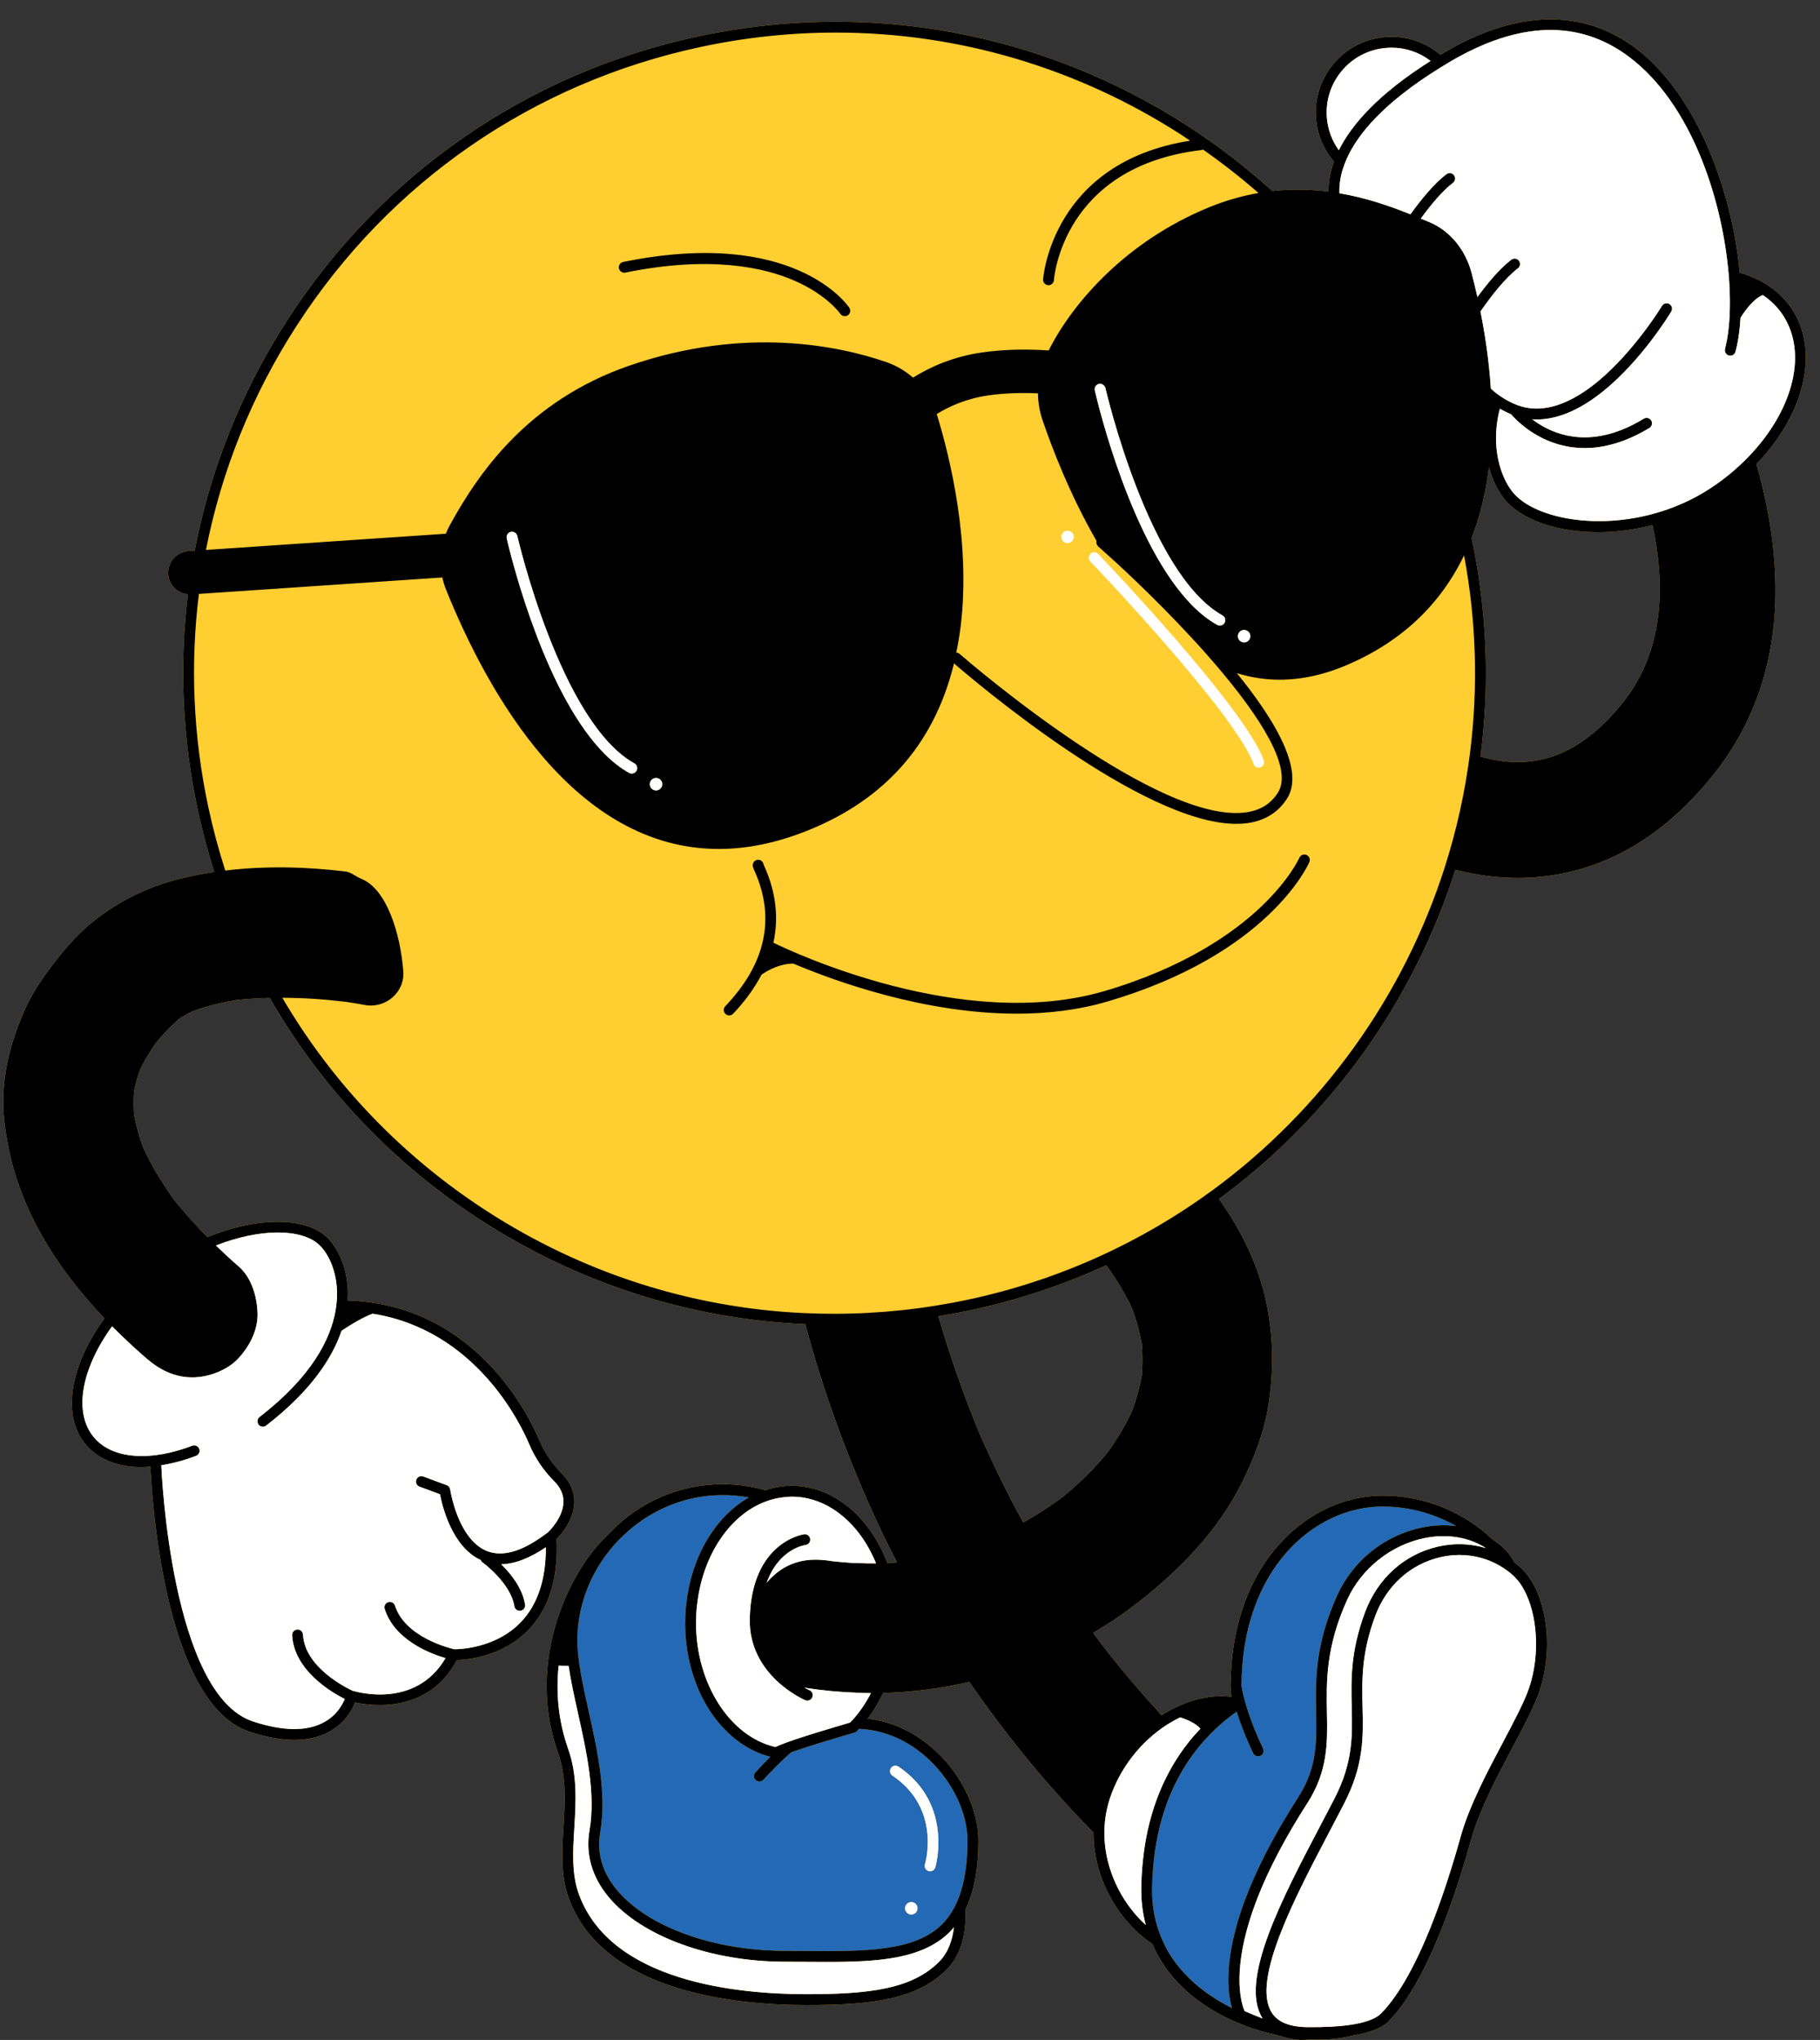
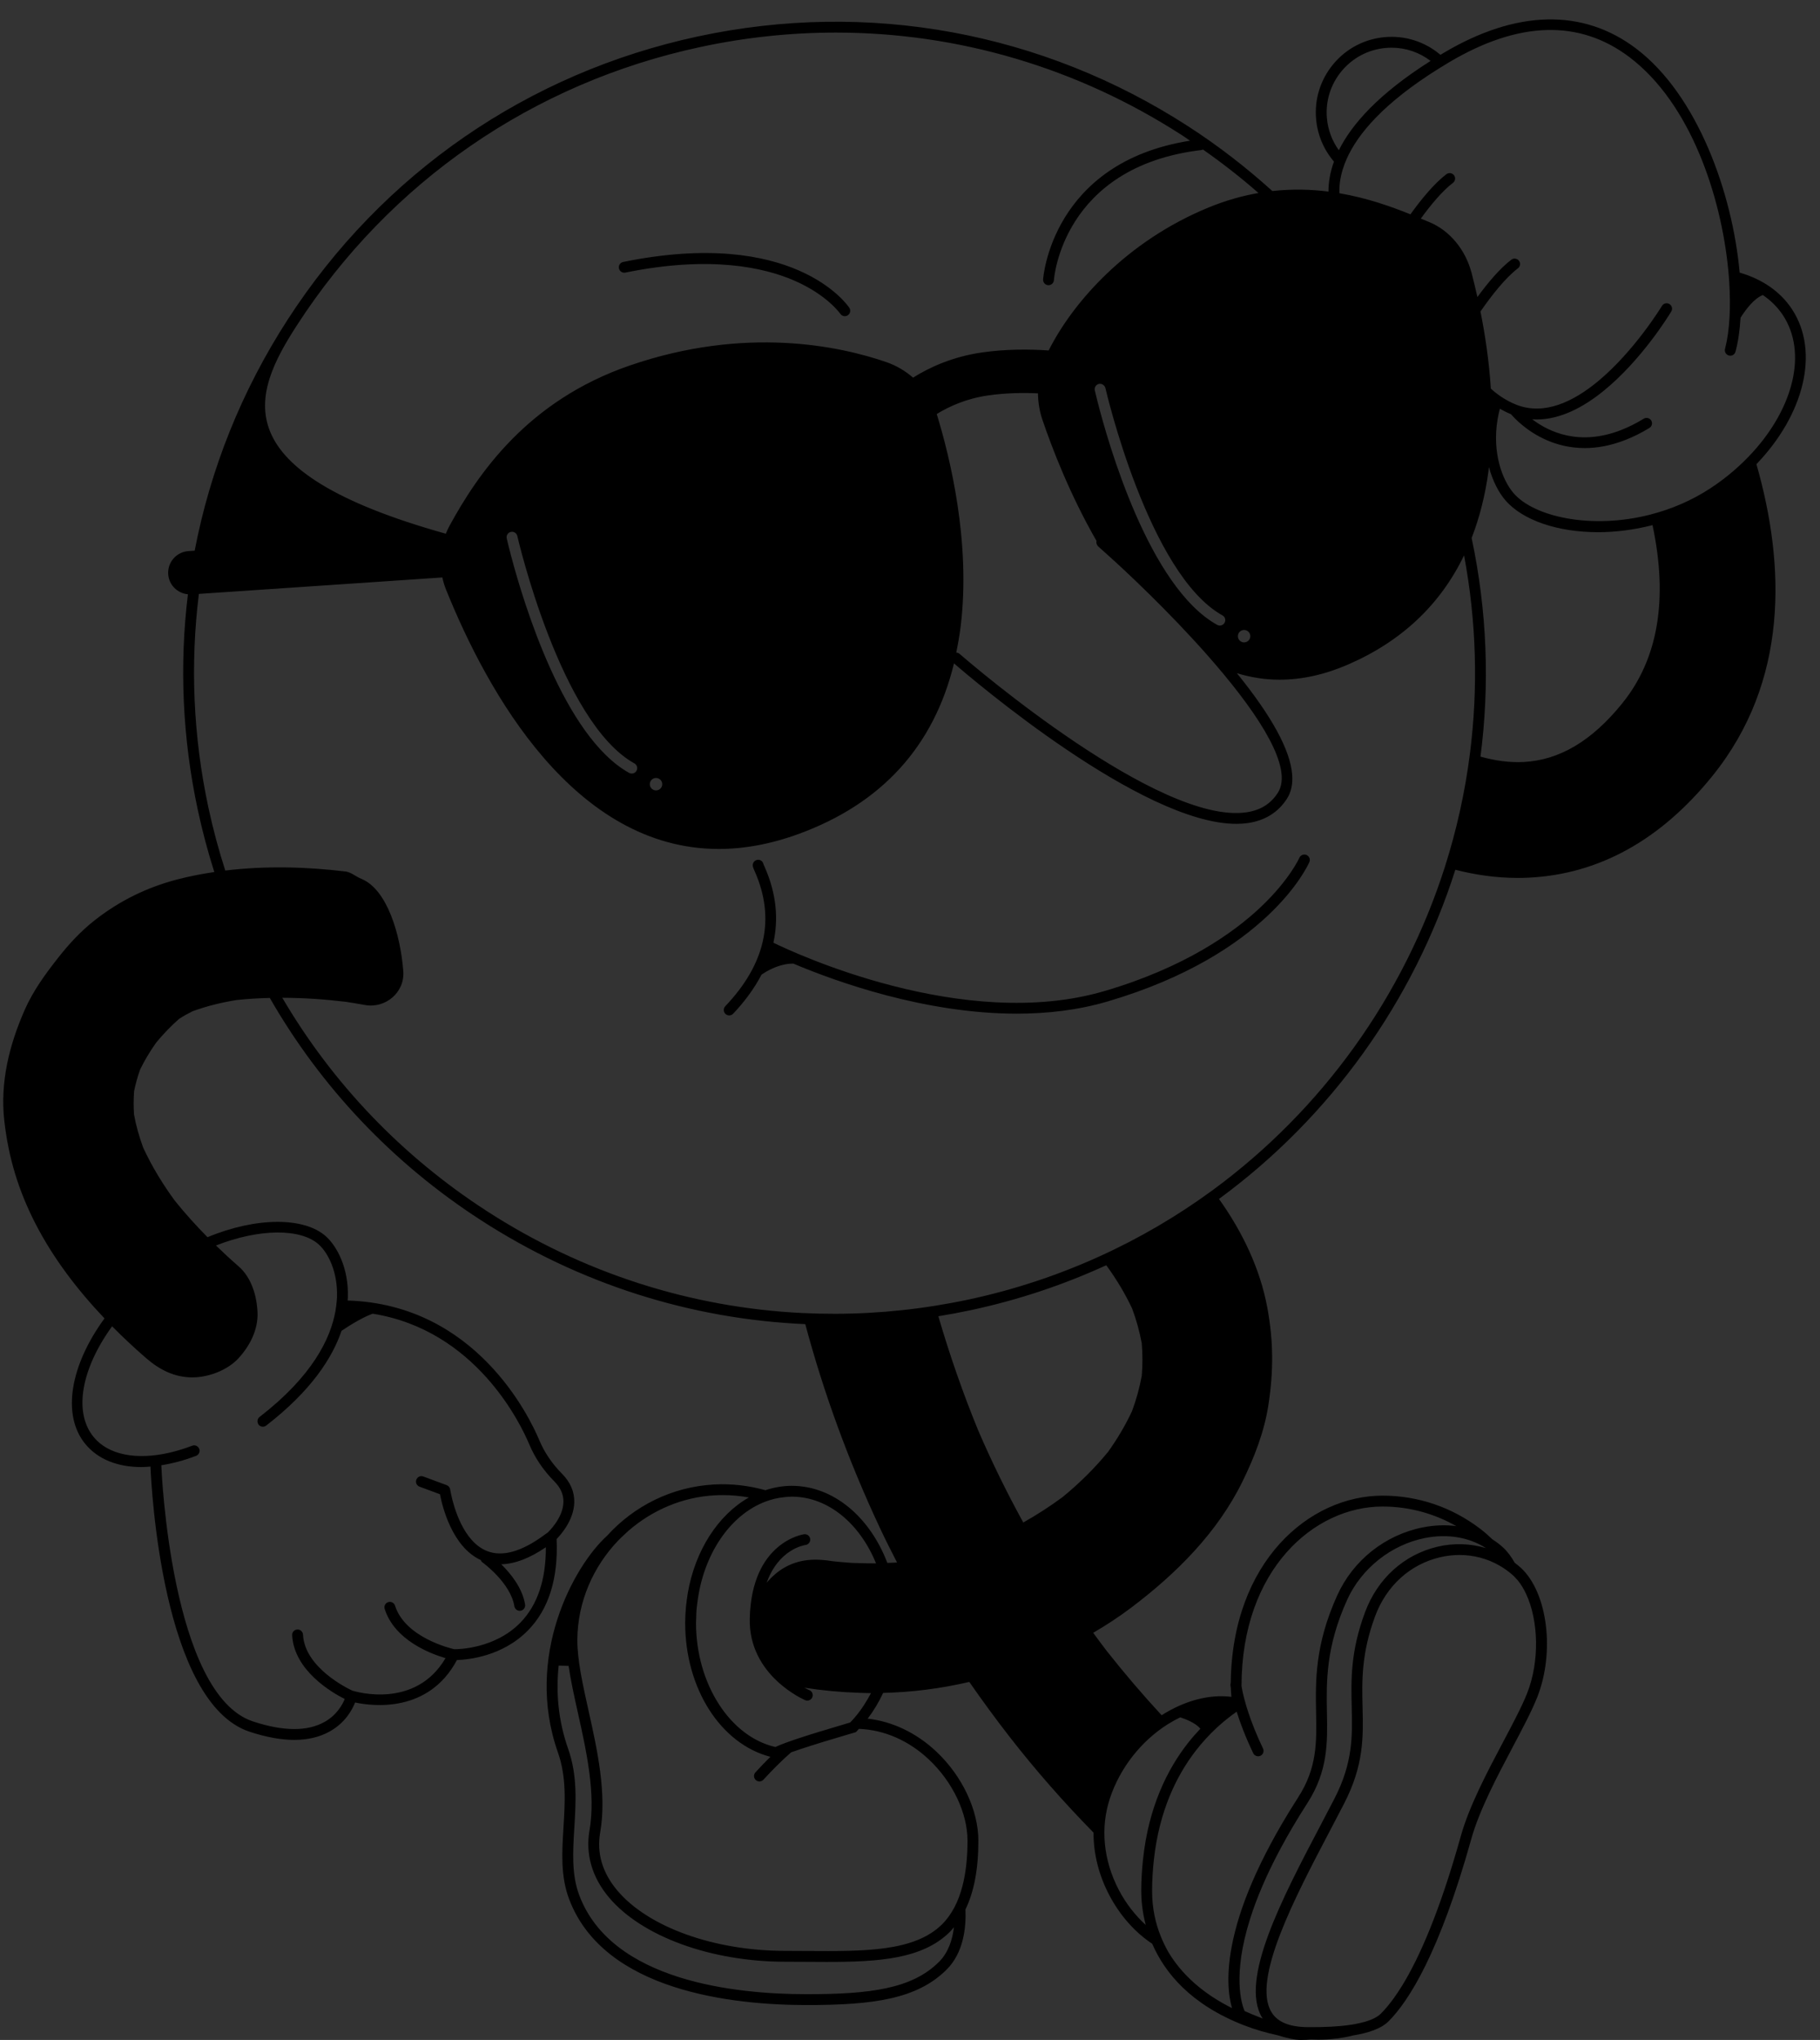
<svg xmlns="http://www.w3.org/2000/svg" height="504.8" id="Layer_1" preserveAspectRatio="xMidYMid meet" version="1.1" viewBox="-0.8 -4.8 450.4 504.8" width="450.4" x="0" xml:space="preserve" y="0" zoomAndPan="magnify">
  <rect x="-0.8" y="-4.8" width="450.4" height="504.8" fill="#333333" stroke="none" />
  <g>
    <g id="change1_1">
-       <path d="M442.656,71.694c-2.882-4.376-7.412-7.443-12.939-9.034 c-1.765-19.583-10.366-43.897-25.637-55.453c-13.153-9.957-29.611-9.591-47.586,1.065 c-0.285,0.169-0.547,0.336-0.826,0.504c-0.049-0.041-0.091-0.088-0.141-0.129 c-3.846-3.199-8.716-4.713-13.686-4.252c-4.981,0.457-9.486,2.826-12.684,6.671 s-4.708,8.706-4.251,13.685c0.358,3.909,1.91,7.513,4.412,10.435 c-0.992,2.739-1.364,5.229-1.357,7.421c-4.316-0.548-8.97-0.679-13.89-0.133 c-6.435-5.818-13.357-11.186-20.784-15.991C257.142,3.097,214.052-4.812,171.958,4.208 c-42.094,9.022-78.157,33.897-101.542,70.042c-11.462,17.715-19.181,37.102-23.037,57.218l-1.553,0.105 c-2.961,0.2-5.198,2.762-4.998,5.722c0.181,2.671,2.291,4.729,4.874,4.964 c-2.129,17.552-1.375,35.522,2.439,53.318c1.122,5.234,2.491,10.374,4.094,15.41 c-3.064,0.459-6.102,1.041-9.086,1.814c-7.572,1.961-14.359,5.301-20.472,10.091 c-3.378,2.647-6.329,5.802-8.981,9.177c-3.242,4.126-6.263,8.23-8.385,13.045 c-3.794,8.608-6.116,17.892-5.052,27.372c1.033,9.21,3.539,17.418,7.808,25.688 c4.375,8.475,10.329,16.257,16.996,23.273c-8.408,11.482-10.709,23.903-4.704,31.13 c3.115,3.748,7.957,5.657,13.844,5.657c0.724,0,1.483-0.065,2.238-0.123 c0.195,4.79,2.869,58.459,24.516,65.613c4.08,1.348,7.779,2.023,11.074,2.023 c3.389,0,6.35-0.714,8.86-2.139c3.774-2.142,5.488-5.339,6.187-7.119 c4.288,0.925,18.167,2.705,25.199-10.503c2.737-0.082,11.259-0.876,17.598-7.35 c5.128-5.236,7.504-12.835,7.069-22.591c1.201-1.229,4.253-4.766,4.374-9.038 c0.073-2.625-0.955-5.03-3.055-7.144c-2.445-2.464-4.334-5.257-5.61-8.296 c-2.444-5.82-15.742-33.586-47.419-34.544c0.014-0.219,0.035-0.446,0.043-0.658 c0.276-7.396-2.742-12.821-5.411-15.218c-5.3-4.765-17.098-4.873-29.312,0.207 c-2.826-2.863-5.525-5.85-8.05-8.984c-3.041-4.148-5.727-8.536-7.88-13.209 c-0.973-2.646-1.735-5.353-2.252-8.125c-0.14-1.943-0.127-3.887,0.015-5.833 c0.366-1.81,0.867-3.582,1.481-5.325c1.143-2.343,2.485-4.569,3.995-6.695 c1.734-2.083,3.61-4.068,5.647-5.85c1.069-0.696,2.183-1.315,3.325-1.884 c3.524-1.294,7.172-2.178,10.876-2.782c2.745-0.292,5.501-0.453,8.26-0.523 c12.605,21.983,30.324,40.814,52.211,54.976c24.413,15.796,51.997,24.515,80.301,25.742 c4.629,17.288,10.822,34.109,18.42,50.328c1.369,2.922,2.813,5.797,4.291,8.651 c-0.799,0.06-1.599,0.073-2.399,0.111c-4.289-11.276-13.274-19.08-23.671-19.08 c-2.25,0-4.422,0.404-6.508,1.089c-4.05-1.138-8.303-1.648-12.657-1.419 c-10.542,0.566-19.906,5.376-26.531,12.696c-8.195,7.415-20.542,29.827-12.15,53.632 c2.135,6.056,1.749,12.354,1.375,18.443c-0.383,6.242-0.745,12.139,1.375,17.789 c8.568,22.845,40.515,26.257,58.797,26.257c16.383,0,27.304-1.438,34.653-8.786 c4.148-4.148,4.839-10.281,4.651-14.871c2.124-4.374,3.192-9.975,3.192-16.993 c0-7.565-3.98-16.016-10.388-22.056c-4.946-4.66-10.879-7.466-17.003-8.168 c1.483-1.937,2.757-4.075,3.823-6.366c7.145-0.171,14.263-1.069,21.326-2.719 c3.207,4.621,6.537,9.165,10.003,13.624c6.446,8.292,13.386,16.171,20.739,23.666 c-0.017,5.19,1.281,10.454,3.864,15.403c2.666,5.11,6.46,9.342,10.664,12.1 c3.075,7.13,9.493,15.039,22.7,20.169c2.727,1.059,5.497,1.865,8.24,2.449 c2.197,0.683,4.329,1.188,5.847,1.188c0.832,0,1.64-0.048,2.434-0.119 c0.607,0.025,1.212,0.045,1.807,0.045c3.137,0,6.072-0.366,8.707-1.049 c3.466-0.555,6.839-1.582,8.744-3.486c4.986-4.986,12.585-16.866,20.481-45.136 c1.992-7.137,6.387-15.442,10.264-22.772c2.426-4.584,4.717-8.912,6.053-12.3 c4.412-11.177,2.579-25.82-4.003-31.974c-0.498-0.466-1.034-0.876-1.569-1.289 c-0.814-1.443-1.745-2.724-2.829-3.739c-0.847-0.792-1.777-1.471-2.741-2.098 c-0.832-0.814-1.728-1.612-2.728-2.39l-0.184-0.14c-7.043-5.393-15.426-8.246-24.242-8.246 c-18.048,0-37.21,16.232-37.554,46.321c-0.061,0.177-0.092,0.366-0.072,0.565 c0.004,0.041,0.027,0.247,0.077,0.578c0.014,0.417,0.039,0.843,0.081,1.284 c0.032,0.337,0.059,0.694,0.076,1.041c-5.367-0.684-11.467,0.871-17.237,4.534 c-0.009,0.006-0.017,0.012-0.026,0.018c-4.726-5.125-9.26-10.423-13.578-15.901 c-1.13-1.49-2.258-2.983-3.355-4.496c3.28-1.92,6.453-3.998,9.455-6.268 c11.124-8.409,21.251-18.485,27.474-31.156c2.94-5.985,5.395-12.295,6.419-18.909 c1.282-8.284,1.281-15.777-0.247-24.061c-1.793-9.722-6.179-18.83-11.978-26.969 c27.666-20.292,48.15-48.968,58.496-81.459c4.887,1.253,10.056,2.021,15.425,2.021 c0.913,0,1.833-0.022,2.756-0.067c17.347-0.847,32.63-9.31,45.428-25.154 c18.939-23.45,18.067-52.101,10.9-77.171C445.583,97.879,449.642,82.298,442.656,71.694z M262.146,365.674c-3.111,2.29-6.35,4.386-9.71,6.275c-4.072-7.393-7.79-14.982-11.141-22.746 c-3.796-9.25-7.08-18.696-9.877-28.289c2.701-0.439,5.399-0.942,8.093-1.519 c11.756-2.52,22.932-6.279,33.434-11.096c0.09,0.109,0.18,0.219,0.27,0.328 c2.368,3.28,4.449,6.741,6.168,10.404c1.036,2.796,1.834,5.661,2.373,8.592 c0.221,2.672,0.224,5.346,0.001,8.016c-0.547,2.993-1.361,5.918-2.419,8.771 c-1.655,3.54-3.65,6.896-5.928,10.072C270.041,358.588,266.255,362.31,262.146,365.674z M400.675,169.229c-7.518,9.309-15.509,14.063-24.426,14.534c-3.575,0.186-7.176-0.358-10.67-1.331 c2.285-17.574,1.693-35.811-2.191-54.102c1.948-5.017,3.343-10.499,4.157-16.456 c0.05-0.365,0.083-0.731,0.128-1.096c0.939,3.53,2.464,6.333,4,8.139 c4.281,5.034,13.004,7.977,23.027,7.977c4.326,0,8.895-0.581,13.452-1.747 C412.045,143.436,409.564,158.224,400.675,169.229z" fill="#ffce31" />
-     </g>
+       </g>
    <g id="change2_1">
-       <path d="M211.76,423.017c-0.176,0.185-0.332,0.393-0.512,0.573l-0.24,0.24l-1.49,0.441 c-1.234,0.363-3.292,0.969-5.577,1.664c-0.47,0.143-0.948,0.289-1.433,0.438 c-0.474,0.146-0.951,0.294-1.429,0.444c-0.38,0.119-0.759,0.238-1.137,0.358 c-1.802,0.572-3.54,1.145-4.962,1.655c-1.091,0.94-2.293,2.064-3.6,3.37 c-1.016,1.015-2.089,2.128-3.251,3.397c-0.498,0.544-1.347,0.584-1.897,0.082 c-0.546-0.5-0.584-1.35-0.082-1.897c1.321-1.443,2.546-2.71,3.698-3.846 c-12.285-3.187-21.089-16.871-21.089-33.149c0-1.343,0.077-2.662,0.196-3.965 c0.053-0.586,0.13-1.161,0.207-1.737c0.075-0.568,0.15-1.134,0.247-1.692 c1.843-10.605,7.548-19.343,15.119-23.637c-2.099-0.376-4.243-0.584-6.42-0.584 c-0.666,0-1.336,0.017-2.008,0.054c-8.046,0.431-15.455,3.672-21.297,8.71 c-0.339,0.293-0.659,0.605-0.987,0.909c-0.54,0.501-1.085,0.998-1.595,1.53 c-6.204,6.475-10.084,15.182-10.146,24.565c-0.033,4.975,1.333,11.105,2.777,17.597 c2.135,9.594,4.556,20.468,2.879,30.08c-0.899,5.14,0.519,9.975,4.215,14.372 c7.642,9.092,23.971,14.968,41.601,14.968c1.808,0,3.592,0.012,5.344,0.024 c14.293,0.096,26.622,0.18,33.462-6.614c1.194-1.185,2.194-2.599,3.044-4.202 c0.412-0.777,0.78-1.609,1.112-2.486c0.334-0.884,0.627-1.823,0.881-2.812 c0.816-3.174,1.243-6.861,1.243-11.156c0-6.85-3.657-14.552-9.545-20.101 C224.093,425.9,218.026,423.262,211.76,423.017z M224.721,468.958c-0.85,0-1.539-0.689-1.539-1.539 c0-0.85,0.689-1.539,1.539-1.539s1.539,0.689,1.539,1.539 C226.26,468.269,225.571,468.958,224.721,468.958z M231.172,454.753 c-0.094,0.672-0.198,1.227-0.289,1.65c-0.119,0.555-0.213,0.882-0.219,0.903 c-0.06,0.197-0.172,0.358-0.302,0.501c-0.252,0.277-0.602,0.45-0.982,0.45 c-0.129,0-0.261-0.019-0.39-0.059c-0.71-0.213-1.111-0.964-0.897-1.674 c0.023-0.075,0.113-0.395,0.22-0.886c0.093-0.425,0.198-0.975,0.289-1.65 c0.071-0.527,0.122-1.14,0.158-1.788c0.258-4.714-0.78-12.278-8.717-17.617 c-0.616-0.414-0.778-1.249-0.364-1.864c0.413-0.612,1.245-0.782,1.864-0.364 C231.919,439.334,231.846,449.93,231.172,454.753z M359.594,372.839c-2.652-0.343-5.452-0.245-8.306,0.322 c-9.318,1.857-17.224,8.143-21.154,16.811c-5.556,12.266-5.388,21.203-5.238,29.087 c0.138,7.31,0.257,13.623-4.437,20.911c-0.765,1.187-1.496,2.353-2.198,3.497 c-0.678,1.106-1.323,2.19-1.945,3.256c-0.919,1.577-1.762,3.098-2.562,4.589 c-3.655,6.801-6.13,12.714-7.75,17.79c-0.39,1.224-0.727,2.394-1.025,3.522 c-0.235,0.891-0.443,1.753-0.626,2.585c-1.871,8.548-1.1,14.025-0.269,16.899 c-5.02-2.494-11.551-6.825-15.709-13.804c-0.363-0.61-0.688-1.261-1.012-1.912 c-0.325-0.653-0.619-1.333-0.899-2.028c-1.321-3.268-2.151-6.978-2.151-11.241 c0-2.724,0.173-5.273,0.44-7.716c1.315-12.044,5.585-20.789,10.327-26.937 c1.67-2.166,3.392-4.006,5.062-5.567c0.175-0.161,0.348-0.318,0.526-0.483 c1.605-1.455,3.151-2.659,4.527-3.614c0.017-0.012,0.029-0.028,0.046-0.04 c0.842,2.695,2.126,6.148,4.099,10.273c0.231,0.483,0.712,0.764,1.214,0.764 c0.194,0,0.39-0.042,0.577-0.131c0.67-0.32,0.953-1.123,0.633-1.791 c-1.632-3.412-2.77-6.346-3.572-8.746c-0.201-0.602-0.386-1.178-0.546-1.709 c-0.179-0.593-0.329-1.133-0.463-1.635c-0.432-1.627-0.645-2.767-0.739-3.362 c0.009-28.857,17.977-44.429,34.883-44.429C347.811,367.997,354.034,369.676,359.594,372.839z" fill="#2369b5" />
-     </g>
+       </g>
    <g id="change3_1">
-       <path d="M442.656,71.694c-2.882-4.376-7.412-7.443-12.939-9.034 c-1.765-19.583-10.366-43.897-25.637-55.453c-13.153-9.957-29.611-9.591-47.586,1.065 c-0.285,0.169-0.547,0.336-0.826,0.504c-0.049-0.041-0.091-0.088-0.141-0.129 c-3.846-3.199-8.716-4.713-13.686-4.252c-4.981,0.457-9.486,2.826-12.684,6.671 s-4.708,8.706-4.251,13.685c0.358,3.909,1.91,7.514,4.412,10.435 c-0.992,2.738-1.364,5.229-1.357,7.421c-4.316-0.548-8.97-0.679-13.89-0.133 c-6.435-5.818-13.357-11.186-20.784-15.991C257.142,3.097,214.052-4.812,171.958,4.208 c-42.094,9.022-78.157,33.897-101.542,70.042c-11.462,17.715-19.181,37.102-23.037,57.218l-1.553,0.105 c-2.961,0.2-5.198,2.762-4.998,5.722c0.181,2.671,2.291,4.729,4.874,4.964 c-2.129,17.552-1.375,35.522,2.439,53.318c1.122,5.234,2.491,10.375,4.094,15.41 c-3.064,0.459-6.102,1.041-9.086,1.814c-7.572,1.961-14.359,5.301-20.472,10.091 c-3.378,2.647-6.329,5.802-8.981,9.177c-3.242,4.126-6.263,8.23-8.385,13.045 c-3.794,8.607-6.116,17.892-5.052,27.372c1.033,9.21,3.539,17.418,7.808,25.688 c4.375,8.475,10.329,16.257,16.996,23.273c-8.408,11.482-10.709,23.903-4.704,31.13 c3.115,3.748,7.957,5.657,13.844,5.657c0.724,0,1.483-0.065,2.238-0.123 c0.195,4.79,2.869,58.459,24.516,65.613c4.08,1.348,7.779,2.023,11.074,2.023 c3.389,0,6.35-0.714,8.86-2.139c3.774-2.142,5.488-5.339,6.187-7.12 c4.288,0.925,18.167,2.705,25.199-10.503c2.737-0.082,11.259-0.876,17.598-7.35 c5.128-5.236,7.504-12.835,7.069-22.591c1.201-1.229,4.253-4.766,4.374-9.038 c0.073-2.625-0.955-5.03-3.055-7.144c-2.445-2.464-4.334-5.257-5.61-8.296 c-2.444-5.82-15.742-33.586-47.419-34.544c0.014-0.219,0.035-0.446,0.043-0.658 c0.276-7.396-2.742-12.821-5.411-15.218c-5.3-4.765-17.098-4.873-29.312,0.207 c-2.826-2.863-5.525-5.85-8.05-8.984c-3.041-4.148-5.727-8.536-7.88-13.208 c-0.973-2.646-1.735-5.353-2.252-8.125c-0.14-1.943-0.127-3.887,0.015-5.833 c0.366-1.81,0.867-3.582,1.481-5.325c1.143-2.343,2.485-4.569,3.995-6.695 c1.734-2.083,3.61-4.068,5.647-5.85c1.069-0.695,2.183-1.315,3.325-1.884 c3.524-1.294,7.172-2.178,10.876-2.782c2.745-0.292,5.501-0.453,8.26-0.523 c12.605,21.982,30.324,40.814,52.211,54.976c24.413,15.796,51.997,24.515,80.301,25.742 c4.629,17.288,10.822,34.109,18.42,50.328c1.369,2.922,2.813,5.797,4.291,8.651 c-0.799,0.06-1.599,0.073-2.399,0.111c-4.289-11.276-13.274-19.08-23.671-19.08 c-2.25,0-4.422,0.404-6.508,1.089c-4.05-1.138-8.303-1.648-12.657-1.419 c-10.542,0.566-19.906,5.376-26.531,12.696c-8.195,7.415-20.542,29.827-12.15,53.632 c2.135,6.056,1.749,12.354,1.375,18.443c-0.383,6.242-0.745,12.139,1.375,17.789 c8.568,22.845,40.515,26.257,58.797,26.257c16.383,0,27.304-1.438,34.653-8.786 c4.148-4.148,4.839-10.281,4.651-14.871c2.124-4.374,3.192-9.975,3.192-16.992 c0-7.565-3.98-16.016-10.388-22.056c-4.946-4.66-10.879-7.466-17.003-8.168 c1.483-1.937,2.757-4.075,3.823-6.366c7.145-0.171,14.263-1.069,21.326-2.719 c3.207,4.621,6.537,9.165,10.003,13.624c6.446,8.292,13.386,16.171,20.739,23.666 c-0.017,5.19,1.281,10.454,3.864,15.403c2.666,5.11,6.46,9.342,10.664,12.1 c3.075,7.13,9.493,15.039,22.7,20.169c2.727,1.059,5.497,1.865,8.24,2.449 c2.197,0.683,4.329,1.188,5.847,1.188c0.832,0,1.64-0.048,2.434-0.119 c0.607,0.025,1.212,0.045,1.807,0.045c3.137,0,6.072-0.366,8.707-1.049 c3.466-0.555,6.839-1.582,8.744-3.486c4.986-4.986,12.585-16.866,20.481-45.136 c1.992-7.137,6.387-15.442,10.264-22.772c2.426-4.584,4.717-8.912,6.053-12.3 c4.412-11.177,2.579-25.82-4.003-31.974c-0.498-0.466-1.034-0.876-1.569-1.289 c-0.814-1.443-1.745-2.724-2.829-3.739c-0.847-0.792-1.777-1.471-2.741-2.098 c-0.832-0.814-1.728-1.612-2.728-2.39l-0.184-0.14c-7.043-5.393-15.426-8.246-24.242-8.246 c-18.048,0-37.21,16.232-37.554,46.321c-0.061,0.177-0.092,0.366-0.072,0.565 c0.004,0.041,0.027,0.247,0.077,0.578c0.014,0.417,0.039,0.843,0.081,1.284 c0.032,0.337,0.059,0.694,0.076,1.041c-5.367-0.684-11.467,0.871-17.237,4.534 c-0.009,0.006-0.017,0.012-0.026,0.018c-4.726-5.125-9.26-10.423-13.578-15.901 c-1.13-1.49-2.258-2.983-3.355-4.496c3.28-1.92,6.453-3.998,9.455-6.268 c11.124-8.409,21.251-18.485,27.474-31.156c2.94-5.985,5.395-12.295,6.419-18.909 c1.282-8.284,1.281-15.778-0.247-24.062c-1.793-9.722-6.179-18.83-11.978-26.969 c27.666-20.292,48.15-48.968,58.496-81.459c4.887,1.253,10.056,2.021,15.425,2.021 c0.913,0,1.833-0.022,2.756-0.067c17.347-0.847,32.63-9.31,45.428-25.154 c18.939-23.45,18.067-52.101,10.9-77.17C445.583,97.879,449.642,82.298,442.656,71.694z M35.414,331.322c3.274,2.83,6.95,4.721,11.397,4.721c3.953,0,8.675-1.756,11.397-4.721 c2.819-3.071,4.912-7.104,4.721-11.397c-0.183-4.092-1.507-8.619-4.721-11.397 c-1.908-1.649-3.752-3.37-5.564-5.124c10.789-4.237,20.998-4.243,25.427-0.262 c2.235,2.011,4.762,6.653,4.521,13.121c-0.009,0.238-0.032,0.491-0.049,0.738 c-0.03,0.434-0.074,0.881-0.132,1.341c-0.055,0.441-0.125,0.893-0.209,1.358 c-1.233,6.816-5.744,16.074-18.776,26.142c-0.493,0.383-0.624,1.034-0.39,1.583 c0.044,0.103,0.077,0.209,0.149,0.302c0.456,0.586,1.298,0.698,1.885,0.241 c11.127-8.597,16.37-16.754,18.653-23.453c2.259-1.54,5.561-3.496,7.713-4.232 c25.511,4.074,36.582,27.183,38.74,32.32c1.411,3.361,3.491,6.439,6.18,9.15 c1.581,1.591,2.326,3.281,2.275,5.166c-0.104,3.999-3.807,7.449-3.941,7.572 c-0.033,0.021-0.072,0.026-0.104,0.051c-0.211,0.162-0.411,0.291-0.619,0.445 c-5.662,4.189-10.475,5.554-14.305,4.001c-5.824-2.362-8.144-10.81-8.824-13.989 c-0.158-0.742-0.228-1.199-0.232-1.223c-0.072-0.486-0.402-0.897-0.862-1.067l-5.789-2.144 c-0.698-0.262-1.467,0.094-1.726,0.792c-0.259,0.696,0.096,1.469,0.792,1.726l5.063,1.875 c0.557,2.945,2.963,12.989,10.083,16.285c0.093,0.221,0.223,0.428,0.432,0.578 c0.07,0.049,6.955,5.042,7.894,10.853c0.107,0.659,0.677,1.128,1.324,1.128 c0.072,0,0.143-0.005,0.217-0.017c0.731-0.119,1.229-0.808,1.111-1.541 c-0.662-4.095-3.568-7.667-5.901-9.957c3.339-0.077,7.03-1.478,11.039-4.212 c0.031,8.037-2.07,14.318-6.309,18.661c-6.244,6.395-15.22,6.59-16.355,6.573 c-1.032-0.234-12.175-2.944-14.66-10.782c-0.224-0.707-0.983-1.104-1.686-0.874 c-0.707,0.224-1.098,0.979-0.874,1.686c2.447,7.719,11.282,11.072,15.057,12.177 c-7.448,12.699-22.215,8.292-22.865,8.09c-0.035-0.011-0.072-0.002-0.108-0.01 c-1.229-0.563-11.856-5.679-12.3-13.895c-0.04-0.742-0.679-1.333-1.413-1.27 c-0.742,0.04-1.31,0.673-1.27,1.413c0.474,8.764,9.855,14.195,13.015,15.783 c-0.578,1.413-1.968,3.97-4.996,5.672c-4.26,2.394-10.225,2.35-17.719-0.124 c-20.233-6.687-22.622-61.86-22.681-63.389c2.738-0.437,5.615-1.184,8.616-2.334 c0.693-0.266,1.039-1.042,0.773-1.735c-0.007-0.017-0.021-0.028-0.029-0.045 c-0.283-0.66-1.031-0.987-1.706-0.728c-1.936,0.742-3.829,1.318-5.66,1.737 c-8.169,1.87-15.06,0.543-18.686-3.821c-5.177-6.229-2.987-17.119,4.516-27.46 C29.681,326.169,32.517,328.819,35.414,331.322z M231.577,480.674 c-6.691,6.691-17.076,7.999-32.754,7.999c-17.586,0-48.283-3.185-56.283-24.515 c-1.918-5.114-1.572-10.733-1.208-16.68c0.39-6.357,0.794-12.931-1.523-19.499 c-2.519-7.146-3.037-14.155-2.351-20.617l2.457,0.085c0.534,3.656,1.408,7.595,2.317,11.674 c2.081,9.349,4.439,19.947,2.852,29.034c-1.025,5.873,0.637,11.6,4.806,16.561 c8.132,9.675,25.269,15.927,43.658,15.927c1.803,0,3.58,0.012,5.327,0.024 c1.682,0.011,3.339,0.023,4.965,0.023c12.758,0,23.637-0.693,30.407-7.417 c0.367-0.364,0.692-0.774,1.03-1.17C234.907,475.174,233.898,478.353,231.577,480.674z M229.089,430.608c5.888,5.549,9.545,13.251,9.545,20.101c0,4.296-0.427,7.982-1.243,11.156 c-0.254,0.989-0.547,1.928-0.881,2.812c-0.332,0.878-0.7,1.71-1.112,2.486 c-0.85,1.603-1.851,3.017-3.044,4.202c-6.84,6.794-19.169,6.71-33.462,6.614 c-1.752-0.012-3.536-0.024-5.344-0.024c-17.63,0-33.959-5.876-41.601-14.968 c-3.695-4.397-5.114-9.232-4.215-14.372c1.677-9.612-0.743-20.486-2.879-30.08 c-1.445-6.492-2.81-12.621-2.777-17.597c0.062-9.383,3.942-18.09,10.146-24.565 c0.51-0.532,1.055-1.029,1.595-1.53c0.328-0.304,0.648-0.617,0.987-0.909 c5.842-5.038,13.251-8.279,21.297-8.71c0.672-0.037,1.341-0.054,2.008-0.054 c2.177,0,4.321,0.208,6.42,0.584c-7.571,4.294-13.276,13.032-15.119,23.637 c-0.097,0.558-0.172,1.124-0.247,1.692c-0.077,0.576-0.153,1.152-0.207,1.737 c-0.119,1.303-0.196,2.622-0.196,3.965c0,16.278,8.804,29.962,21.089,33.149 c-1.152,1.136-2.378,2.403-3.698,3.846c-0.502,0.547-0.463,1.397,0.082,1.897 c0.551,0.502,1.399,0.462,1.897-0.082c1.162-1.269,2.235-2.382,3.251-3.397 c1.307-1.305,2.508-2.43,3.6-3.37c1.422-0.51,3.16-1.084,4.962-1.655 c0.378-0.12,0.756-0.239,1.137-0.358c0.479-0.15,0.955-0.298,1.429-0.444 c0.485-0.149,0.963-0.296,1.433-0.438c2.285-0.695,4.343-1.301,5.577-1.664l1.49-0.441l0.24-0.24 c0.181-0.18,0.336-0.388,0.512-0.573C218.026,423.262,224.093,425.9,229.089,430.608z M198.199,374.855 c-0.129,0.016-13.015,1.819-13.454,20.86c-0.327,14.218,13.588,20.147,13.728,20.206 c0.168,0.068,0.343,0.101,0.512,0.101c0.526,0,1.027-0.311,1.242-0.827 c0.283-0.684-0.04-1.471-0.724-1.756c-0.091-0.038-0.557-0.24-1.243-0.607 c4.476,0.695,8.952,1.109,13.421,1.256c0.473,0.016,0.946,0.043,1.419,0.053 c0.472,0.009,0.944,0.025,1.416,0.028c0.078,0.001,0.156-0.004,0.234-0.004 c-0.228,0.443-0.472,0.871-0.717,1.299c-1.264,2.204-2.733,4.232-4.446,5.982l-0.186,0.055 l-0.571,0.169l-0.073,0.021c-2.24,0.66-4.606,1.365-6.877,2.062 c-0.482,0.148-0.957,0.296-1.429,0.443c-0.483,0.151-0.957,0.3-1.424,0.449 c-0.484,0.154-0.957,0.306-1.418,0.456c-1.495,0.487-2.854,0.95-3.997,1.372 c-1.043,0.385-1.915,0.736-2.524,1.033c-11.231-2.559-19.643-15.657-19.643-30.722 c0-0.431,0.036-0.851,0.049-1.278c0.019-0.628,0.025-1.261,0.073-1.88 c0.045-0.59,0.13-1.163,0.199-1.743c1.453-12.072,8.15-21.847,16.92-25.123 c0.721-0.269,1.454-0.496,2.201-0.675c0.825-0.198,1.666-0.332,2.519-0.414 c0.569-0.054,1.137-0.115,1.717-0.115c9.02,0,16.874,6.692,20.871,16.505 c-1.432,0.022-2.863-0.016-4.294-0.066c-0.531-0.019-1.062-0.012-1.593-0.041 c-0.561-0.03-1.121-0.088-1.681-0.13c-1.038-0.078-2.075-0.174-3.112-0.292 c-4.288-0.683-8.24-0.617-12.139,1.665c-1.516,0.887-2.988,2.171-4.239,3.656 c2.954-8.293,9.259-9.292,9.599-9.336c0.733-0.094,1.252-0.762,1.161-1.497 C199.605,375.289,198.955,374.763,198.199,374.855z M370.272,382.605 c0.578,0.332,1.14,0.692,1.683,1.085c0.21,0.152,0.421,0.303,0.626,0.465 c0.411,0.325,0.817,0.658,1.203,1.019c0,0,0,0,0.002,0c0.197,0.184,0.377,0.401,0.564,0.604 c0.159,0.172,0.325,0.329,0.477,0.513c0.783,0.956,1.458,2.093,2.043,3.344 c3.074,6.563,3.386,16.634,0.256,24.563c-1.284,3.249-3.54,7.515-5.929,12.03 c-3.942,7.448-8.408,15.888-10.479,23.303c-5.243,18.777-10.281,30.09-14.466,36.924 c-0.736,1.201-1.443,2.26-2.123,3.2c-1.159,1.604-2.236,2.869-3.203,3.836 c-0.893,0.893-2.685,1.876-6.218,2.543c-0.291,0.055-0.59,0.109-0.905,0.159 c-0.829,0.132-1.744,0.248-2.751,0.344c-1.481,0.14-3.172,0.235-5.087,0.272 c-0.774,0.015-1.574,0.024-2.425,0.02l-0.495-0.002c-4.678,0-7.688-1.219-9.202-3.725 c-4.867-8.057,5.834-28.424,14.433-44.789c1.233-2.345,2.438-4.64,3.571-6.843 c4.895-9.515,4.727-16.474,4.55-23.84c-0.156-6.514-0.317-13.251,3.113-22.495 c2.789-7.515,8.637-12.829,16.046-14.578c1.616-0.381,3.242-0.568,4.846-0.568 C363.91,379.99,367.305,380.902,370.272,382.605z M366.853,378.232 c0.031,0.02,0.063,0.038,0.094,0.058c-0.017-0.005-0.033-0.011-0.049-0.016 c-3.788-1.124-7.899-1.292-11.96-0.331c-8.298,1.959-14.841,7.885-17.946,16.259 c-3.61,9.727-3.442,16.726-3.279,23.494c0.168,7.015,0.327,13.639-4.255,22.548 c-1.13,2.197-2.331,4.482-3.561,6.822c-9.377,17.847-20.005,38.074-14.353,47.427 c0.045,0.074,0.103,0.136,0.15,0.209c-1.778-0.685-3.396-1.368-4.49-1.854 c-0.688-1.586-3.098-8.725,1.382-22.888c1.573-4.971,4.006-10.816,7.65-17.583 c1.839-3.415,3.975-7.055,6.484-10.952c5.135-7.976,5.003-14.989,4.862-22.416 c-0.143-7.6-0.306-16.213,5.002-27.927c3.517-7.765,10.886-13.622,19.232-15.287 C357.388,374.686,362.692,375.593,366.853,378.232z M300.141,422.901 c0.177-0.165,0.35-0.325,0.526-0.483c1.605-1.455,3.151-2.659,4.527-3.614 c0.017-0.012,0.029-0.028,0.046-0.04c0.842,2.695,2.126,6.148,4.099,10.273 c0.231,0.483,0.712,0.764,1.214,0.764c0.194,0,0.39-0.042,0.577-0.131 c0.67-0.32,0.953-1.123,0.633-1.791c-1.632-3.412-2.77-6.346-3.572-8.746 c-0.201-0.602-0.386-1.178-0.546-1.709c-0.179-0.593-0.329-1.133-0.463-1.635 c-0.432-1.627-0.645-2.767-0.739-3.362c0.009-28.857,17.977-44.429,34.883-44.429 c6.485,0,12.707,1.679,18.267,4.842c-2.652-0.343-5.452-0.245-8.306,0.322 c-9.318,1.857-17.224,8.143-21.154,16.811c-5.556,12.266-5.388,21.203-5.238,29.087 c0.138,7.31,0.257,13.623-4.437,20.911c-0.765,1.187-1.496,2.353-2.198,3.497 c-0.678,1.106-1.323,2.19-1.945,3.256c-0.919,1.577-1.762,3.098-2.562,4.589 c-3.655,6.801-6.13,12.714-7.75,17.79c-0.39,1.224-0.727,2.394-1.025,3.522 c-0.235,0.891-0.443,1.753-0.626,2.585c-1.871,8.548-1.1,14.025-0.269,16.899 c-5.02-2.494-11.551-6.825-15.709-13.804c-0.363-0.61-0.688-1.261-1.012-1.912 c-0.325-0.653-0.619-1.333-0.899-2.028c-1.321-3.268-2.151-6.978-2.151-11.241 c0-2.724,0.173-5.273,0.44-7.716c1.315-12.044,5.585-20.789,10.327-26.937 C296.75,426.303,298.472,424.463,300.141,422.901z M273.864,440.235 c2.454-7.448,7.655-14.131,14.274-18.333c0.126-0.08,0.255-0.148,0.381-0.226 c0.909-0.559,1.828-1.067,2.754-1.513c1.077,0.346,3.832,1.348,4.982,2.822 c-1.021,1.074-2.045,2.235-3.053,3.519c-5.131,6.536-9.781,15.903-11.143,28.875 c-0.259,2.46-0.431,5.015-0.431,7.743c0,2.071,0.221,5.039,1.112,8.418 c-2.596-2.355-4.926-5.335-6.675-8.689c-1.915-3.669-3.062-7.52-3.43-11.365 C272.269,447.67,272.671,443.859,273.864,440.235z M327.581,24.506 c-0.392-4.266,0.901-8.429,3.641-11.722s6.598-5.323,10.864-5.713 c0.5-0.046,0.999-0.069,1.494-0.069c3.495,0,6.854,1.144,9.653,3.272 c-12.877,8.147-19.528,15.691-22.707,22.104C328.876,30.083,327.845,27.393,327.581,24.506z M72.67,75.709c22.997-35.542,58.458-60.002,99.851-68.874c11.158-2.392,22.383-3.573,33.53-3.573 c30.208,0,59.813,8.679,85.777,25.477c0.638,0.413,1.246,0.859,1.877,1.28 c-34.275,5.39-36.353,34.035-36.37,34.331c-0.042,0.741,0.523,1.375,1.264,1.418 c0.026,0.002,0.052,0.003,0.079,0.003c0.707,0,1.298-0.552,1.34-1.265 c0.016-0.281,2.022-28.1,36.517-32.181c0.135-0.016,0.253-0.07,0.372-0.122 c4.792,3.365,9.388,6.94,13.73,10.757c-3.94,0.684-8.033,1.818-12.248,3.544 c-20.364,8.337-33.658,23.464-39.675,35.421c-4.954-0.34-10.664-0.341-16.478,0.49 c-7.137,1.019-12.828,3.575-17.082,6.233c-1.902-1.655-4.116-2.982-6.575-3.832 c-11.413-3.945-34.863-9.075-63.65,0.873c-25.215,8.714-37.448,26.755-44.457,39.569 c-0.359,0.656-0.667,1.33-0.941,2.014l-59.366,4.011C53.998,111.747,61.532,92.924,72.67,75.709z M308.445,153.336c-0.392,0.754-1.32,1.048-2.075,0.657c-0.754-0.392-1.048-1.321-0.657-2.075 c0.392-0.754,1.321-1.048,2.075-0.657C308.543,151.653,308.837,152.582,308.445,153.336z M231.015,97.654 c3.162-1.945,7.419-3.845,12.738-4.605c4.244-0.605,8.479-0.686,12.316-0.51 c0.03,2.208,0.38,4.417,1.096,6.523c2.368,6.969,6.806,18.558,13.395,29.993 c-0.106,0.401-0.012,0.825,0.253,1.161c0.05,0.064,0.084,0.137,0.147,0.192 c0.262,0.23,0.547,0.484,0.822,0.728c1.102,0.976,2.299,2.056,3.586,3.239 c1.506,1.384,3.123,2.9,4.811,4.517c4.433,4.242,9.359,9.185,14.127,14.355 c1.176,1.276,2.343,2.562,3.488,3.857c0.801,0.906,1.588,1.814,2.366,2.723 c10.879,12.717,19.133,25.522,15.273,31.548c-1.77,2.763-4.335,4.348-7.842,4.845 c-21.532,3.063-67.431-36.197-70.738-39.056c-0.107-0.093-0.171-0.148-0.186-0.161 c-0.237-0.207-0.528-0.296-0.821-0.31c0.437-2.128,0.822-4.296,1.097-6.553 C239.461,129.471,234.345,108.48,231.015,97.654z M302.253,149.311 c-0.245,0.442-0.703,0.691-1.175,0.691c-0.22,0-0.444-0.054-0.651-0.169 c-16.881-9.378-27.024-45.074-29.63-55.318c-0.382-1.5-0.604-2.461-0.66-2.707 c-0.164-0.723,0.289-1.443,1.013-1.607c0.479-0.106,0.948,0.075,1.265,0.413 c0.157,0.167,0.288,0.36,0.342,0.6c0.105,0.459,10.668,46.102,28.975,56.271 C302.38,147.844,302.613,148.662,302.253,149.311z M162.912,189.959 c-0.392,0.754-1.32,1.048-2.075,0.657c-0.754-0.392-1.048-1.321-0.657-2.075 c0.392-0.754,1.321-1.048,2.075-0.657S163.304,189.204,162.912,189.959z M156.72,185.934 c-0.245,0.442-0.703,0.691-1.175,0.691c-0.22,0-0.444-0.054-0.651-0.169 c-16.112-8.95-26.082-41.86-29.224-53.75c-0.513-1.939-0.85-3.338-0.996-3.962 c-0.034-0.146-0.058-0.252-0.072-0.313c-0.164-0.723,0.289-1.443,1.013-1.607 c0.71-0.162,1.443,0.288,1.607,1.012c0.105,0.46,10.67,46.103,28.976,56.272 C156.848,184.467,157.081,185.285,156.72,185.934z M281.756,335.639 c-0.547,2.993-1.361,5.918-2.419,8.771c-1.655,3.54-3.65,6.896-5.928,10.072 c-3.369,4.105-7.155,7.828-11.264,11.191c-3.111,2.29-6.35,4.386-9.71,6.275 c-4.072-7.393-7.79-14.982-11.141-22.746c-3.796-9.251-7.08-18.696-9.877-28.289 c2.701-0.439,5.399-0.942,8.093-1.519c11.756-2.52,22.932-6.279,33.434-11.096 c0.09,0.109,0.18,0.218,0.27,0.328c2.368,3.28,4.449,6.741,6.168,10.404 c1.036,2.796,1.834,5.661,2.373,8.593C281.976,330.295,281.979,332.969,281.756,335.639z M362.976,181.619c-1.219,9.601-3.306,19.002-6.208,28.098 c-10.184,31.915-30.319,60.081-57.503,80.016c-8.687,6.371-18.097,11.895-28.129,16.437 c-10.127,4.586-20.885,8.176-32.189,10.598c-2.759,0.592-5.522,1.097-8.287,1.541 c-10.978,1.763-21.983,2.338-32.879,1.809c-27.544-1.338-54.37-9.874-78.141-25.254 c-21.087-13.644-38.234-31.701-50.578-52.757c5.268,0.012,10.539,0.372,15.764,1.005 c1.547,0.231,3.095,0.488,4.641,0.775c5.143,0.953,9.936-3.134,9.535-8.349 c-0.706-9.186-4.028-20.266-10.36-22.858c-1.448-0.593-2.436-1.556-3.773-1.801 c-9.821-1.2-19.998-1.458-29.921-0.256c-1.64-5.098-3.042-10.302-4.179-15.609 c-3.781-17.641-4.51-35.455-2.353-52.847l60.25-4.071c0.218,0.98,0.489,1.952,0.871,2.901 c10.337,25.672,31.83,64.284,67.535,64.284c6.163,0,12.751-1.151,19.778-3.717 c20.547-7.507,33.442-21.684,38.435-42.206c4.717,4.087,46.509,39.715,69.868,39.71 c0.971,0,1.913-0.062,2.816-0.19c4.269-0.606,7.543-2.643,9.729-6.055 c1.042-1.627,1.454-3.616,1.276-5.944c-0.232-3.02-1.492-6.627-3.769-10.808 c-2.281-4.188-5.588-8.953-9.911-14.284c3.454,1.053,6.973,1.611,10.556,1.611 c5.505,0,11.152-1.243,16.895-3.728c13.279-5.747,22.887-14.819,28.769-27.045 C364.62,149.193,364.999,165.681,362.976,181.619z M400.675,169.229 c-7.518,9.309-15.509,14.063-24.426,14.534c-3.575,0.186-7.176-0.358-10.67-1.331 c2.285-17.574,1.693-35.812-2.191-54.102c1.948-5.017,3.343-10.499,4.157-16.456 c0.05-0.365,0.083-0.731,0.128-1.096c0.939,3.53,2.464,6.333,4,8.139 c4.281,5.034,13.004,7.977,23.027,7.977c4.326,0,8.895-0.581,13.452-1.747 C412.045,143.436,409.564,158.224,400.675,169.229z M432.976,107.078 c-2.935,3.228-6.404,6.255-10.397,8.886c-4.801,3.162-9.932,5.287-15.02,6.587 c-14.578,3.724-28.8,0.552-33.84-5.374c-2.669-3.139-5.295-9.786-3.914-18.19 c0.138-0.838,0.331-1.726,0.571-2.644c0.865,0.499,1.785,0.958,2.771,1.363 c0.826,0.971,3.92,4.323,9.015,6.493c2.438,1.039,5.553,1.881,9.244,1.881 c2.993,0,6.371-0.574,10.067-2.025c1.891-0.742,3.86-1.7,5.914-2.958 c0.633-0.388,0.831-1.215,0.444-1.848c-0.388-0.632-1.215-0.832-1.847-0.443 c-1.93,1.183-3.777,2.09-5.546,2.785c-10.431,4.099-18.011,0.446-22.057-2.643 c0.38,0.026,0.761,0.051,1.14,0.051c5.822-0.001,11.478-3.002,16.428-6.994 c9.379-7.564,16.21-18.674,16.82-19.684c0.007-0.011,0.02-0.033,0.025-0.042 c0.383-0.636,0.177-1.461-0.458-1.843c-0.638-0.384-1.462-0.178-1.843,0.458 c-0.111,0.186-6.812,11.179-15.813,18.642c-6.122,5.076-13.308,8.52-20.211,5.819 c-1.192-0.466-2.268-1.037-3.269-1.661c-0.398-0.248-0.776-0.508-1.146-0.776 c-0.384-0.279-0.762-0.559-1.117-0.855c-0.274-0.229-0.536-0.464-0.793-0.702 c-0.436-6.793-1.407-13.28-2.569-19.081c2.697-3.891,6.128-8.295,9.265-10.678 c0.589-0.449,0.705-1.292,0.255-1.882c-0.448-0.592-1.291-0.705-1.882-0.257 c-2.853,2.169-5.846,5.756-8.396,9.242c-0.468-2.094-0.95-4.088-1.432-5.934 c-1.523-5.838-5.455-10.559-10.514-12.631l-1.611-0.666c-0.145-0.06-0.299-0.124-0.448-0.186 c2.452-3.372,5.309-6.829,7.959-8.843c0.589-0.449,0.705-1.292,0.255-1.882 c-0.446-0.588-1.287-0.707-1.882-0.257c-3.042,2.312-6.246,6.235-8.899,9.93 c-4.676-1.883-10.646-4.04-17.59-5.223c-0.048-1.69,0.155-3.599,0.777-5.707 c0.135-0.456,0.288-0.921,0.463-1.395c0.16-0.434,0.342-0.877,0.54-1.327 c2.757-6.264,9.226-13.933,22.863-22.439c0.377-0.235,0.776-0.473,1.164-0.709 c0.389-0.237,0.767-0.473,1.167-0.711c0.08-0.048,0.152-0.094,0.233-0.142 c17.2-10.195,32.205-10.61,44.595-1.234c15.183,11.49,22.686,34.507,24.442,52.651 c0.044,0.455,0.088,0.911,0.125,1.36c0.039,0.475,0.069,0.941,0.1,1.408 c0.431,6.499,0.093,12.212-0.923,16.322c-0.035,0.142-0.065,0.297-0.102,0.435 c-0.191,0.717,0.236,1.453,0.953,1.643c0.728,0.199,1.453-0.236,1.642-0.952 c0.65-2.445,1.06-5.285,1.246-8.395c1.264-1.996,3.358-4.804,5.518-5.609 c1.984,1.347,3.664,3.004,4.954,4.962C446.502,82.415,443.048,96,432.976,107.078z M323.226,208.537c-0.404,0.928-10.343,22.855-49.952,34.489c-7.301,2.144-14.914,3.013-22.436,3.013 c-22.724,0-44.686-7.907-55.312-12.391c-3.123,0.002-5.93,1.413-7.864,2.73 c-1.96,3.745-4.487,7-7.036,9.677c-0.264,0.276-0.617,0.416-0.972,0.416 c-0.332,0-0.666-0.122-0.927-0.371c-0.537-0.511-0.558-1.362-0.045-1.899 c10.021-10.521,12.464-21.779,7.261-33.459c-0.39-0.876-0.568-1.276-0.397-1.835 c0.215-0.709,0.974-1.109,1.675-0.892c0.514,0.157,0.866,0.594,0.937,1.092 c0.051,0.127,0.133,0.308,0.238,0.541c3.091,6.938,3.423,13.26,2.199,18.833 c4.807,2.353,47.041,22.21,81.923,11.965c20.028-5.883,32.082-14.543,38.667-20.773 c7.123-6.738,9.556-12.159,9.578-12.213c0.299-0.675,1.093-0.986,1.77-0.691 C323.212,207.068,323.522,207.857,323.226,208.537z M152.371,61.609 c-0.147-0.727,0.322-1.437,1.049-1.584c42.063-8.583,55.408,10.509,55.957,11.327 c0.413,0.616,0.248,1.451-0.367,1.863c-0.231,0.154-0.49,0.227-0.747,0.227 c-0.432,0-0.857-0.208-1.116-0.593c-0.061-0.09-3.265-4.659-11.297-8.179 c-7.501-3.284-20.853-6.301-41.895-2.014C153.242,62.801,152.52,62.337,152.371,61.609z" fill="inherit" />
+       <path d="M442.656,71.694c-2.882-4.376-7.412-7.443-12.939-9.034 c-1.765-19.583-10.366-43.897-25.637-55.453c-13.153-9.957-29.611-9.591-47.586,1.065 c-0.285,0.169-0.547,0.336-0.826,0.504c-0.049-0.041-0.091-0.088-0.141-0.129 c-3.846-3.199-8.716-4.713-13.686-4.252c-4.981,0.457-9.486,2.826-12.684,6.671 s-4.708,8.706-4.251,13.685c0.358,3.909,1.91,7.514,4.412,10.435 c-0.992,2.738-1.364,5.229-1.357,7.421c-4.316-0.548-8.97-0.679-13.89-0.133 c-6.435-5.818-13.357-11.186-20.784-15.991C257.142,3.097,214.052-4.812,171.958,4.208 c-42.094,9.022-78.157,33.897-101.542,70.042c-11.462,17.715-19.181,37.102-23.037,57.218l-1.553,0.105 c-2.961,0.2-5.198,2.762-4.998,5.722c0.181,2.671,2.291,4.729,4.874,4.964 c-2.129,17.552-1.375,35.522,2.439,53.318c1.122,5.234,2.491,10.375,4.094,15.41 c-3.064,0.459-6.102,1.041-9.086,1.814c-7.572,1.961-14.359,5.301-20.472,10.091 c-3.378,2.647-6.329,5.802-8.981,9.177c-3.242,4.126-6.263,8.23-8.385,13.045 c-3.794,8.607-6.116,17.892-5.052,27.372c1.033,9.21,3.539,17.418,7.808,25.688 c4.375,8.475,10.329,16.257,16.996,23.273c-8.408,11.482-10.709,23.903-4.704,31.13 c3.115,3.748,7.957,5.657,13.844,5.657c0.724,0,1.483-0.065,2.238-0.123 c0.195,4.79,2.869,58.459,24.516,65.613c4.08,1.348,7.779,2.023,11.074,2.023 c3.389,0,6.35-0.714,8.86-2.139c3.774-2.142,5.488-5.339,6.187-7.12 c4.288,0.925,18.167,2.705,25.199-10.503c2.737-0.082,11.259-0.876,17.598-7.35 c5.128-5.236,7.504-12.835,7.069-22.591c1.201-1.229,4.253-4.766,4.374-9.038 c0.073-2.625-0.955-5.03-3.055-7.144c-2.445-2.464-4.334-5.257-5.61-8.296 c-2.444-5.82-15.742-33.586-47.419-34.544c0.014-0.219,0.035-0.446,0.043-0.658 c0.276-7.396-2.742-12.821-5.411-15.218c-5.3-4.765-17.098-4.873-29.312,0.207 c-2.826-2.863-5.525-5.85-8.05-8.984c-3.041-4.148-5.727-8.536-7.88-13.208 c-0.973-2.646-1.735-5.353-2.252-8.125c-0.14-1.943-0.127-3.887,0.015-5.833 c0.366-1.81,0.867-3.582,1.481-5.325c1.143-2.343,2.485-4.569,3.995-6.695 c1.734-2.083,3.61-4.068,5.647-5.85c1.069-0.695,2.183-1.315,3.325-1.884 c3.524-1.294,7.172-2.178,10.876-2.782c2.745-0.292,5.501-0.453,8.26-0.523 c12.605,21.982,30.324,40.814,52.211,54.976c24.413,15.796,51.997,24.515,80.301,25.742 c4.629,17.288,10.822,34.109,18.42,50.328c1.369,2.922,2.813,5.797,4.291,8.651 c-0.799,0.06-1.599,0.073-2.399,0.111c-4.289-11.276-13.274-19.08-23.671-19.08 c-2.25,0-4.422,0.404-6.508,1.089c-4.05-1.138-8.303-1.648-12.657-1.419 c-10.542,0.566-19.906,5.376-26.531,12.696c-8.195,7.415-20.542,29.827-12.15,53.632 c2.135,6.056,1.749,12.354,1.375,18.443c-0.383,6.242-0.745,12.139,1.375,17.789 c8.568,22.845,40.515,26.257,58.797,26.257c16.383,0,27.304-1.438,34.653-8.786 c4.148-4.148,4.839-10.281,4.651-14.871c2.124-4.374,3.192-9.975,3.192-16.992 c0-7.565-3.98-16.016-10.388-22.056c-4.946-4.66-10.879-7.466-17.003-8.168 c1.483-1.937,2.757-4.075,3.823-6.366c7.145-0.171,14.263-1.069,21.326-2.719 c3.207,4.621,6.537,9.165,10.003,13.624c6.446,8.292,13.386,16.171,20.739,23.666 c-0.017,5.19,1.281,10.454,3.864,15.403c2.666,5.11,6.46,9.342,10.664,12.1 c3.075,7.13,9.493,15.039,22.7,20.169c2.727,1.059,5.497,1.865,8.24,2.449 c2.197,0.683,4.329,1.188,5.847,1.188c0.832,0,1.64-0.048,2.434-0.119 c0.607,0.025,1.212,0.045,1.807,0.045c3.137,0,6.072-0.366,8.707-1.049 c3.466-0.555,6.839-1.582,8.744-3.486c4.986-4.986,12.585-16.866,20.481-45.136 c1.992-7.137,6.387-15.442,10.264-22.772c2.426-4.584,4.717-8.912,6.053-12.3 c4.412-11.177,2.579-25.82-4.003-31.974c-0.498-0.466-1.034-0.876-1.569-1.289 c-0.814-1.443-1.745-2.724-2.829-3.739c-0.847-0.792-1.777-1.471-2.741-2.098 c-0.832-0.814-1.728-1.612-2.728-2.39l-0.184-0.14c-7.043-5.393-15.426-8.246-24.242-8.246 c-18.048,0-37.21,16.232-37.554,46.321c-0.061,0.177-0.092,0.366-0.072,0.565 c0.004,0.041,0.027,0.247,0.077,0.578c0.014,0.417,0.039,0.843,0.081,1.284 c0.032,0.337,0.059,0.694,0.076,1.041c-5.367-0.684-11.467,0.871-17.237,4.534 c-0.009,0.006-0.017,0.012-0.026,0.018c-4.726-5.125-9.26-10.423-13.578-15.901 c-1.13-1.49-2.258-2.983-3.355-4.496c3.28-1.92,6.453-3.998,9.455-6.268 c11.124-8.409,21.251-18.485,27.474-31.156c2.94-5.985,5.395-12.295,6.419-18.909 c1.282-8.284,1.281-15.778-0.247-24.062c-1.793-9.722-6.179-18.83-11.978-26.969 c27.666-20.292,48.15-48.968,58.496-81.459c4.887,1.253,10.056,2.021,15.425,2.021 c0.913,0,1.833-0.022,2.756-0.067c17.347-0.847,32.63-9.31,45.428-25.154 c18.939-23.45,18.067-52.101,10.9-77.17C445.583,97.879,449.642,82.298,442.656,71.694z M35.414,331.322c3.274,2.83,6.95,4.721,11.397,4.721c3.953,0,8.675-1.756,11.397-4.721 c2.819-3.071,4.912-7.104,4.721-11.397c-0.183-4.092-1.507-8.619-4.721-11.397 c-1.908-1.649-3.752-3.37-5.564-5.124c10.789-4.237,20.998-4.243,25.427-0.262 c2.235,2.011,4.762,6.653,4.521,13.121c-0.009,0.238-0.032,0.491-0.049,0.738 c-0.03,0.434-0.074,0.881-0.132,1.341c-0.055,0.441-0.125,0.893-0.209,1.358 c-1.233,6.816-5.744,16.074-18.776,26.142c-0.493,0.383-0.624,1.034-0.39,1.583 c0.044,0.103,0.077,0.209,0.149,0.302c0.456,0.586,1.298,0.698,1.885,0.241 c11.127-8.597,16.37-16.754,18.653-23.453c2.259-1.54,5.561-3.496,7.713-4.232 c25.511,4.074,36.582,27.183,38.74,32.32c1.411,3.361,3.491,6.439,6.18,9.15 c1.581,1.591,2.326,3.281,2.275,5.166c-0.104,3.999-3.807,7.449-3.941,7.572 c-0.033,0.021-0.072,0.026-0.104,0.051c-0.211,0.162-0.411,0.291-0.619,0.445 c-5.662,4.189-10.475,5.554-14.305,4.001c-5.824-2.362-8.144-10.81-8.824-13.989 c-0.158-0.742-0.228-1.199-0.232-1.223c-0.072-0.486-0.402-0.897-0.862-1.067l-5.789-2.144 c-0.698-0.262-1.467,0.094-1.726,0.792c-0.259,0.696,0.096,1.469,0.792,1.726l5.063,1.875 c0.557,2.945,2.963,12.989,10.083,16.285c0.093,0.221,0.223,0.428,0.432,0.578 c0.07,0.049,6.955,5.042,7.894,10.853c0.107,0.659,0.677,1.128,1.324,1.128 c0.072,0,0.143-0.005,0.217-0.017c0.731-0.119,1.229-0.808,1.111-1.541 c-0.662-4.095-3.568-7.667-5.901-9.957c3.339-0.077,7.03-1.478,11.039-4.212 c0.031,8.037-2.07,14.318-6.309,18.661c-6.244,6.395-15.22,6.59-16.355,6.573 c-1.032-0.234-12.175-2.944-14.66-10.782c-0.224-0.707-0.983-1.104-1.686-0.874 c-0.707,0.224-1.098,0.979-0.874,1.686c2.447,7.719,11.282,11.072,15.057,12.177 c-7.448,12.699-22.215,8.292-22.865,8.09c-0.035-0.011-0.072-0.002-0.108-0.01 c-1.229-0.563-11.856-5.679-12.3-13.895c-0.04-0.742-0.679-1.333-1.413-1.27 c-0.742,0.04-1.31,0.673-1.27,1.413c0.474,8.764,9.855,14.195,13.015,15.783 c-0.578,1.413-1.968,3.97-4.996,5.672c-4.26,2.394-10.225,2.35-17.719-0.124 c-20.233-6.687-22.622-61.86-22.681-63.389c2.738-0.437,5.615-1.184,8.616-2.334 c0.693-0.266,1.039-1.042,0.773-1.735c-0.007-0.017-0.021-0.028-0.029-0.045 c-0.283-0.66-1.031-0.987-1.706-0.728c-1.936,0.742-3.829,1.318-5.66,1.737 c-8.169,1.87-15.06,0.543-18.686-3.821c-5.177-6.229-2.987-17.119,4.516-27.46 C29.681,326.169,32.517,328.819,35.414,331.322z M231.577,480.674 c-6.691,6.691-17.076,7.999-32.754,7.999c-17.586,0-48.283-3.185-56.283-24.515 c-1.918-5.114-1.572-10.733-1.208-16.68c0.39-6.357,0.794-12.931-1.523-19.499 c-2.519-7.146-3.037-14.155-2.351-20.617l2.457,0.085c0.534,3.656,1.408,7.595,2.317,11.674 c2.081,9.349,4.439,19.947,2.852,29.034c-1.025,5.873,0.637,11.6,4.806,16.561 c8.132,9.675,25.269,15.927,43.658,15.927c1.803,0,3.58,0.012,5.327,0.024 c1.682,0.011,3.339,0.023,4.965,0.023c12.758,0,23.637-0.693,30.407-7.417 c0.367-0.364,0.692-0.774,1.03-1.17C234.907,475.174,233.898,478.353,231.577,480.674z M229.089,430.608c5.888,5.549,9.545,13.251,9.545,20.101c0,4.296-0.427,7.982-1.243,11.156 c-0.254,0.989-0.547,1.928-0.881,2.812c-0.332,0.878-0.7,1.71-1.112,2.486 c-0.85,1.603-1.851,3.017-3.044,4.202c-6.84,6.794-19.169,6.71-33.462,6.614 c-1.752-0.012-3.536-0.024-5.344-0.024c-17.63,0-33.959-5.876-41.601-14.968 c-3.695-4.397-5.114-9.232-4.215-14.372c1.677-9.612-0.743-20.486-2.879-30.08 c-1.445-6.492-2.81-12.621-2.777-17.597c0.062-9.383,3.942-18.09,10.146-24.565 c0.51-0.532,1.055-1.029,1.595-1.53c0.328-0.304,0.648-0.617,0.987-0.909 c5.842-5.038,13.251-8.279,21.297-8.71c0.672-0.037,1.341-0.054,2.008-0.054 c2.177,0,4.321,0.208,6.42,0.584c-7.571,4.294-13.276,13.032-15.119,23.637 c-0.097,0.558-0.172,1.124-0.247,1.692c-0.077,0.576-0.153,1.152-0.207,1.737 c-0.119,1.303-0.196,2.622-0.196,3.965c0,16.278,8.804,29.962,21.089,33.149 c-1.152,1.136-2.378,2.403-3.698,3.846c-0.502,0.547-0.463,1.397,0.082,1.897 c0.551,0.502,1.399,0.462,1.897-0.082c1.162-1.269,2.235-2.382,3.251-3.397 c1.307-1.305,2.508-2.43,3.6-3.37c1.422-0.51,3.16-1.084,4.962-1.655 c0.378-0.12,0.756-0.239,1.137-0.358c0.479-0.15,0.955-0.298,1.429-0.444 c0.485-0.149,0.963-0.296,1.433-0.438c2.285-0.695,4.343-1.301,5.577-1.664l1.49-0.441l0.24-0.24 c0.181-0.18,0.336-0.388,0.512-0.573C218.026,423.262,224.093,425.9,229.089,430.608z M198.199,374.855 c-0.129,0.016-13.015,1.819-13.454,20.86c-0.327,14.218,13.588,20.147,13.728,20.206 c0.168,0.068,0.343,0.101,0.512,0.101c0.526,0,1.027-0.311,1.242-0.827 c0.283-0.684-0.04-1.471-0.724-1.756c-0.091-0.038-0.557-0.24-1.243-0.607 c4.476,0.695,8.952,1.109,13.421,1.256c0.473,0.016,0.946,0.043,1.419,0.053 c0.472,0.009,0.944,0.025,1.416,0.028c0.078,0.001,0.156-0.004,0.234-0.004 c-0.228,0.443-0.472,0.871-0.717,1.299c-1.264,2.204-2.733,4.232-4.446,5.982l-0.186,0.055 l-0.571,0.169l-0.073,0.021c-2.24,0.66-4.606,1.365-6.877,2.062 c-0.482,0.148-0.957,0.296-1.429,0.443c-0.483,0.151-0.957,0.3-1.424,0.449 c-0.484,0.154-0.957,0.306-1.418,0.456c-1.495,0.487-2.854,0.95-3.997,1.372 c-1.043,0.385-1.915,0.736-2.524,1.033c-11.231-2.559-19.643-15.657-19.643-30.722 c0-0.431,0.036-0.851,0.049-1.278c0.019-0.628,0.025-1.261,0.073-1.88 c0.045-0.59,0.13-1.163,0.199-1.743c1.453-12.072,8.15-21.847,16.92-25.123 c0.721-0.269,1.454-0.496,2.201-0.675c0.825-0.198,1.666-0.332,2.519-0.414 c0.569-0.054,1.137-0.115,1.717-0.115c9.02,0,16.874,6.692,20.871,16.505 c-1.432,0.022-2.863-0.016-4.294-0.066c-0.531-0.019-1.062-0.012-1.593-0.041 c-0.561-0.03-1.121-0.088-1.681-0.13c-1.038-0.078-2.075-0.174-3.112-0.292 c-4.288-0.683-8.24-0.617-12.139,1.665c-1.516,0.887-2.988,2.171-4.239,3.656 c2.954-8.293,9.259-9.292,9.599-9.336c0.733-0.094,1.252-0.762,1.161-1.497 C199.605,375.289,198.955,374.763,198.199,374.855z M370.272,382.605 c0.578,0.332,1.14,0.692,1.683,1.085c0.21,0.152,0.421,0.303,0.626,0.465 c0.411,0.325,0.817,0.658,1.203,1.019c0,0,0,0,0.002,0c0.197,0.184,0.377,0.401,0.564,0.604 c0.159,0.172,0.325,0.329,0.477,0.513c0.783,0.956,1.458,2.093,2.043,3.344 c3.074,6.563,3.386,16.634,0.256,24.563c-1.284,3.249-3.54,7.515-5.929,12.03 c-3.942,7.448-8.408,15.888-10.479,23.303c-5.243,18.777-10.281,30.09-14.466,36.924 c-0.736,1.201-1.443,2.26-2.123,3.2c-1.159,1.604-2.236,2.869-3.203,3.836 c-0.893,0.893-2.685,1.876-6.218,2.543c-0.291,0.055-0.59,0.109-0.905,0.159 c-0.829,0.132-1.744,0.248-2.751,0.344c-1.481,0.14-3.172,0.235-5.087,0.272 c-0.774,0.015-1.574,0.024-2.425,0.02l-0.495-0.002c-4.678,0-7.688-1.219-9.202-3.725 c-4.867-8.057,5.834-28.424,14.433-44.789c1.233-2.345,2.438-4.64,3.571-6.843 c4.895-9.515,4.727-16.474,4.55-23.84c-0.156-6.514-0.317-13.251,3.113-22.495 c2.789-7.515,8.637-12.829,16.046-14.578c1.616-0.381,3.242-0.568,4.846-0.568 C363.91,379.99,367.305,380.902,370.272,382.605z M366.853,378.232 c0.031,0.02,0.063,0.038,0.094,0.058c-0.017-0.005-0.033-0.011-0.049-0.016 c-3.788-1.124-7.899-1.292-11.96-0.331c-8.298,1.959-14.841,7.885-17.946,16.259 c-3.61,9.727-3.442,16.726-3.279,23.494c0.168,7.015,0.327,13.639-4.255,22.548 c-1.13,2.197-2.331,4.482-3.561,6.822c-9.377,17.847-20.005,38.074-14.353,47.427 c0.045,0.074,0.103,0.136,0.15,0.209c-1.778-0.685-3.396-1.368-4.49-1.854 c-0.688-1.586-3.098-8.725,1.382-22.888c1.573-4.971,4.006-10.816,7.65-17.583 c1.839-3.415,3.975-7.055,6.484-10.952c5.135-7.976,5.003-14.989,4.862-22.416 c-0.143-7.6-0.306-16.213,5.002-27.927c3.517-7.765,10.886-13.622,19.232-15.287 C357.388,374.686,362.692,375.593,366.853,378.232z M300.141,422.901 c0.177-0.165,0.35-0.325,0.526-0.483c1.605-1.455,3.151-2.659,4.527-3.614 c0.017-0.012,0.029-0.028,0.046-0.04c0.842,2.695,2.126,6.148,4.099,10.273 c0.231,0.483,0.712,0.764,1.214,0.764c0.194,0,0.39-0.042,0.577-0.131 c0.67-0.32,0.953-1.123,0.633-1.791c-1.632-3.412-2.77-6.346-3.572-8.746 c-0.201-0.602-0.386-1.178-0.546-1.709c-0.179-0.593-0.329-1.133-0.463-1.635 c-0.432-1.627-0.645-2.767-0.739-3.362c0.009-28.857,17.977-44.429,34.883-44.429 c6.485,0,12.707,1.679,18.267,4.842c-2.652-0.343-5.452-0.245-8.306,0.322 c-9.318,1.857-17.224,8.143-21.154,16.811c-5.556,12.266-5.388,21.203-5.238,29.087 c0.138,7.31,0.257,13.623-4.437,20.911c-0.765,1.187-1.496,2.353-2.198,3.497 c-0.678,1.106-1.323,2.19-1.945,3.256c-0.919,1.577-1.762,3.098-2.562,4.589 c-3.655,6.801-6.13,12.714-7.75,17.79c-0.39,1.224-0.727,2.394-1.025,3.522 c-0.235,0.891-0.443,1.753-0.626,2.585c-1.871,8.548-1.1,14.025-0.269,16.899 c-5.02-2.494-11.551-6.825-15.709-13.804c-0.363-0.61-0.688-1.261-1.012-1.912 c-0.325-0.653-0.619-1.333-0.899-2.028c-1.321-3.268-2.151-6.978-2.151-11.241 c0-2.724,0.173-5.273,0.44-7.716c1.315-12.044,5.585-20.789,10.327-26.937 C296.75,426.303,298.472,424.463,300.141,422.901z M273.864,440.235 c2.454-7.448,7.655-14.131,14.274-18.333c0.126-0.08,0.255-0.148,0.381-0.226 c0.909-0.559,1.828-1.067,2.754-1.513c1.077,0.346,3.832,1.348,4.982,2.822 c-1.021,1.074-2.045,2.235-3.053,3.519c-5.131,6.536-9.781,15.903-11.143,28.875 c-0.259,2.46-0.431,5.015-0.431,7.743c0,2.071,0.221,5.039,1.112,8.418 c-2.596-2.355-4.926-5.335-6.675-8.689c-1.915-3.669-3.062-7.52-3.43-11.365 C272.269,447.67,272.671,443.859,273.864,440.235z M327.581,24.506 c-0.392-4.266,0.901-8.429,3.641-11.722s6.598-5.323,10.864-5.713 c0.5-0.046,0.999-0.069,1.494-0.069c3.495,0,6.854,1.144,9.653,3.272 c-12.877,8.147-19.528,15.691-22.707,22.104C328.876,30.083,327.845,27.393,327.581,24.506z M72.67,75.709c22.997-35.542,58.458-60.002,99.851-68.874c11.158-2.392,22.383-3.573,33.53-3.573 c30.208,0,59.813,8.679,85.777,25.477c0.638,0.413,1.246,0.859,1.877,1.28 c-34.275,5.39-36.353,34.035-36.37,34.331c-0.042,0.741,0.523,1.375,1.264,1.418 c0.026,0.002,0.052,0.003,0.079,0.003c0.707,0,1.298-0.552,1.34-1.265 c0.016-0.281,2.022-28.1,36.517-32.181c0.135-0.016,0.253-0.07,0.372-0.122 c4.792,3.365,9.388,6.94,13.73,10.757c-3.94,0.684-8.033,1.818-12.248,3.544 c-20.364,8.337-33.658,23.464-39.675,35.421c-4.954-0.34-10.664-0.341-16.478,0.49 c-7.137,1.019-12.828,3.575-17.082,6.233c-1.902-1.655-4.116-2.982-6.575-3.832 c-11.413-3.945-34.863-9.075-63.65,0.873c-25.215,8.714-37.448,26.755-44.457,39.569 c-0.359,0.656-0.667,1.33-0.941,2.014C53.998,111.747,61.532,92.924,72.67,75.709z M308.445,153.336c-0.392,0.754-1.32,1.048-2.075,0.657c-0.754-0.392-1.048-1.321-0.657-2.075 c0.392-0.754,1.321-1.048,2.075-0.657C308.543,151.653,308.837,152.582,308.445,153.336z M231.015,97.654 c3.162-1.945,7.419-3.845,12.738-4.605c4.244-0.605,8.479-0.686,12.316-0.51 c0.03,2.208,0.38,4.417,1.096,6.523c2.368,6.969,6.806,18.558,13.395,29.993 c-0.106,0.401-0.012,0.825,0.253,1.161c0.05,0.064,0.084,0.137,0.147,0.192 c0.262,0.23,0.547,0.484,0.822,0.728c1.102,0.976,2.299,2.056,3.586,3.239 c1.506,1.384,3.123,2.9,4.811,4.517c4.433,4.242,9.359,9.185,14.127,14.355 c1.176,1.276,2.343,2.562,3.488,3.857c0.801,0.906,1.588,1.814,2.366,2.723 c10.879,12.717,19.133,25.522,15.273,31.548c-1.77,2.763-4.335,4.348-7.842,4.845 c-21.532,3.063-67.431-36.197-70.738-39.056c-0.107-0.093-0.171-0.148-0.186-0.161 c-0.237-0.207-0.528-0.296-0.821-0.31c0.437-2.128,0.822-4.296,1.097-6.553 C239.461,129.471,234.345,108.48,231.015,97.654z M302.253,149.311 c-0.245,0.442-0.703,0.691-1.175,0.691c-0.22,0-0.444-0.054-0.651-0.169 c-16.881-9.378-27.024-45.074-29.63-55.318c-0.382-1.5-0.604-2.461-0.66-2.707 c-0.164-0.723,0.289-1.443,1.013-1.607c0.479-0.106,0.948,0.075,1.265,0.413 c0.157,0.167,0.288,0.36,0.342,0.6c0.105,0.459,10.668,46.102,28.975,56.271 C302.38,147.844,302.613,148.662,302.253,149.311z M162.912,189.959 c-0.392,0.754-1.32,1.048-2.075,0.657c-0.754-0.392-1.048-1.321-0.657-2.075 c0.392-0.754,1.321-1.048,2.075-0.657S163.304,189.204,162.912,189.959z M156.72,185.934 c-0.245,0.442-0.703,0.691-1.175,0.691c-0.22,0-0.444-0.054-0.651-0.169 c-16.112-8.95-26.082-41.86-29.224-53.75c-0.513-1.939-0.85-3.338-0.996-3.962 c-0.034-0.146-0.058-0.252-0.072-0.313c-0.164-0.723,0.289-1.443,1.013-1.607 c0.71-0.162,1.443,0.288,1.607,1.012c0.105,0.46,10.67,46.103,28.976,56.272 C156.848,184.467,157.081,185.285,156.72,185.934z M281.756,335.639 c-0.547,2.993-1.361,5.918-2.419,8.771c-1.655,3.54-3.65,6.896-5.928,10.072 c-3.369,4.105-7.155,7.828-11.264,11.191c-3.111,2.29-6.35,4.386-9.71,6.275 c-4.072-7.393-7.79-14.982-11.141-22.746c-3.796-9.251-7.08-18.696-9.877-28.289 c2.701-0.439,5.399-0.942,8.093-1.519c11.756-2.52,22.932-6.279,33.434-11.096 c0.09,0.109,0.18,0.218,0.27,0.328c2.368,3.28,4.449,6.741,6.168,10.404 c1.036,2.796,1.834,5.661,2.373,8.593C281.976,330.295,281.979,332.969,281.756,335.639z M362.976,181.619c-1.219,9.601-3.306,19.002-6.208,28.098 c-10.184,31.915-30.319,60.081-57.503,80.016c-8.687,6.371-18.097,11.895-28.129,16.437 c-10.127,4.586-20.885,8.176-32.189,10.598c-2.759,0.592-5.522,1.097-8.287,1.541 c-10.978,1.763-21.983,2.338-32.879,1.809c-27.544-1.338-54.37-9.874-78.141-25.254 c-21.087-13.644-38.234-31.701-50.578-52.757c5.268,0.012,10.539,0.372,15.764,1.005 c1.547,0.231,3.095,0.488,4.641,0.775c5.143,0.953,9.936-3.134,9.535-8.349 c-0.706-9.186-4.028-20.266-10.36-22.858c-1.448-0.593-2.436-1.556-3.773-1.801 c-9.821-1.2-19.998-1.458-29.921-0.256c-1.64-5.098-3.042-10.302-4.179-15.609 c-3.781-17.641-4.51-35.455-2.353-52.847l60.25-4.071c0.218,0.98,0.489,1.952,0.871,2.901 c10.337,25.672,31.83,64.284,67.535,64.284c6.163,0,12.751-1.151,19.778-3.717 c20.547-7.507,33.442-21.684,38.435-42.206c4.717,4.087,46.509,39.715,69.868,39.71 c0.971,0,1.913-0.062,2.816-0.19c4.269-0.606,7.543-2.643,9.729-6.055 c1.042-1.627,1.454-3.616,1.276-5.944c-0.232-3.02-1.492-6.627-3.769-10.808 c-2.281-4.188-5.588-8.953-9.911-14.284c3.454,1.053,6.973,1.611,10.556,1.611 c5.505,0,11.152-1.243,16.895-3.728c13.279-5.747,22.887-14.819,28.769-27.045 C364.62,149.193,364.999,165.681,362.976,181.619z M400.675,169.229 c-7.518,9.309-15.509,14.063-24.426,14.534c-3.575,0.186-7.176-0.358-10.67-1.331 c2.285-17.574,1.693-35.812-2.191-54.102c1.948-5.017,3.343-10.499,4.157-16.456 c0.05-0.365,0.083-0.731,0.128-1.096c0.939,3.53,2.464,6.333,4,8.139 c4.281,5.034,13.004,7.977,23.027,7.977c4.326,0,8.895-0.581,13.452-1.747 C412.045,143.436,409.564,158.224,400.675,169.229z M432.976,107.078 c-2.935,3.228-6.404,6.255-10.397,8.886c-4.801,3.162-9.932,5.287-15.02,6.587 c-14.578,3.724-28.8,0.552-33.84-5.374c-2.669-3.139-5.295-9.786-3.914-18.19 c0.138-0.838,0.331-1.726,0.571-2.644c0.865,0.499,1.785,0.958,2.771,1.363 c0.826,0.971,3.92,4.323,9.015,6.493c2.438,1.039,5.553,1.881,9.244,1.881 c2.993,0,6.371-0.574,10.067-2.025c1.891-0.742,3.86-1.7,5.914-2.958 c0.633-0.388,0.831-1.215,0.444-1.848c-0.388-0.632-1.215-0.832-1.847-0.443 c-1.93,1.183-3.777,2.09-5.546,2.785c-10.431,4.099-18.011,0.446-22.057-2.643 c0.38,0.026,0.761,0.051,1.14,0.051c5.822-0.001,11.478-3.002,16.428-6.994 c9.379-7.564,16.21-18.674,16.82-19.684c0.007-0.011,0.02-0.033,0.025-0.042 c0.383-0.636,0.177-1.461-0.458-1.843c-0.638-0.384-1.462-0.178-1.843,0.458 c-0.111,0.186-6.812,11.179-15.813,18.642c-6.122,5.076-13.308,8.52-20.211,5.819 c-1.192-0.466-2.268-1.037-3.269-1.661c-0.398-0.248-0.776-0.508-1.146-0.776 c-0.384-0.279-0.762-0.559-1.117-0.855c-0.274-0.229-0.536-0.464-0.793-0.702 c-0.436-6.793-1.407-13.28-2.569-19.081c2.697-3.891,6.128-8.295,9.265-10.678 c0.589-0.449,0.705-1.292,0.255-1.882c-0.448-0.592-1.291-0.705-1.882-0.257 c-2.853,2.169-5.846,5.756-8.396,9.242c-0.468-2.094-0.95-4.088-1.432-5.934 c-1.523-5.838-5.455-10.559-10.514-12.631l-1.611-0.666c-0.145-0.06-0.299-0.124-0.448-0.186 c2.452-3.372,5.309-6.829,7.959-8.843c0.589-0.449,0.705-1.292,0.255-1.882 c-0.446-0.588-1.287-0.707-1.882-0.257c-3.042,2.312-6.246,6.235-8.899,9.93 c-4.676-1.883-10.646-4.04-17.59-5.223c-0.048-1.69,0.155-3.599,0.777-5.707 c0.135-0.456,0.288-0.921,0.463-1.395c0.16-0.434,0.342-0.877,0.54-1.327 c2.757-6.264,9.226-13.933,22.863-22.439c0.377-0.235,0.776-0.473,1.164-0.709 c0.389-0.237,0.767-0.473,1.167-0.711c0.08-0.048,0.152-0.094,0.233-0.142 c17.2-10.195,32.205-10.61,44.595-1.234c15.183,11.49,22.686,34.507,24.442,52.651 c0.044,0.455,0.088,0.911,0.125,1.36c0.039,0.475,0.069,0.941,0.1,1.408 c0.431,6.499,0.093,12.212-0.923,16.322c-0.035,0.142-0.065,0.297-0.102,0.435 c-0.191,0.717,0.236,1.453,0.953,1.643c0.728,0.199,1.453-0.236,1.642-0.952 c0.65-2.445,1.06-5.285,1.246-8.395c1.264-1.996,3.358-4.804,5.518-5.609 c1.984,1.347,3.664,3.004,4.954,4.962C446.502,82.415,443.048,96,432.976,107.078z M323.226,208.537c-0.404,0.928-10.343,22.855-49.952,34.489c-7.301,2.144-14.914,3.013-22.436,3.013 c-22.724,0-44.686-7.907-55.312-12.391c-3.123,0.002-5.93,1.413-7.864,2.73 c-1.96,3.745-4.487,7-7.036,9.677c-0.264,0.276-0.617,0.416-0.972,0.416 c-0.332,0-0.666-0.122-0.927-0.371c-0.537-0.511-0.558-1.362-0.045-1.899 c10.021-10.521,12.464-21.779,7.261-33.459c-0.39-0.876-0.568-1.276-0.397-1.835 c0.215-0.709,0.974-1.109,1.675-0.892c0.514,0.157,0.866,0.594,0.937,1.092 c0.051,0.127,0.133,0.308,0.238,0.541c3.091,6.938,3.423,13.26,2.199,18.833 c4.807,2.353,47.041,22.21,81.923,11.965c20.028-5.883,32.082-14.543,38.667-20.773 c7.123-6.738,9.556-12.159,9.578-12.213c0.299-0.675,1.093-0.986,1.77-0.691 C323.212,207.068,323.522,207.857,323.226,208.537z M152.371,61.609 c-0.147-0.727,0.322-1.437,1.049-1.584c42.063-8.583,55.408,10.509,55.957,11.327 c0.413,0.616,0.248,1.451-0.367,1.863c-0.231,0.154-0.49,0.227-0.747,0.227 c-0.432,0-0.857-0.208-1.116-0.593c-0.061-0.09-3.265-4.659-11.297-8.179 c-7.501-3.284-20.853-6.301-41.895-2.014C153.242,62.801,152.52,62.337,152.371,61.609z" fill="inherit" />
    </g>
    <g id="change4_1">
-       <path d="M440.414,73.172c6.089,9.244,2.634,22.828-7.437,33.906 c-2.935,3.228-6.404,6.255-10.397,8.886c-4.801,3.162-9.932,5.287-15.02,6.587 c-14.578,3.724-28.8,0.552-33.84-5.374c-2.669-3.139-5.295-9.786-3.914-18.19 c0.138-0.838,0.331-1.726,0.571-2.644c0.865,0.499,1.785,0.958,2.771,1.363 c0.826,0.971,3.92,4.323,9.015,6.493c2.438,1.039,5.553,1.881,9.244,1.881 c2.993,0,6.371-0.574,10.067-2.025c1.891-0.742,3.86-1.7,5.914-2.958 c0.633-0.388,0.831-1.215,0.444-1.848c-0.388-0.632-1.215-0.832-1.847-0.443 c-1.93,1.183-3.777,2.09-5.546,2.785c-10.431,4.099-18.011,0.446-22.057-2.643 c0.38,0.026,0.761,0.051,1.14,0.051c5.822-0.001,11.478-3.002,16.428-6.994 c9.379-7.564,16.21-18.674,16.82-19.684c0.007-0.011,0.02-0.033,0.025-0.042 c0.383-0.636,0.177-1.461-0.458-1.843c-0.638-0.384-1.462-0.178-1.843,0.458 c-0.111,0.186-6.812,11.179-15.813,18.642c-6.122,5.076-13.308,8.52-20.211,5.819 c-1.192-0.466-2.268-1.037-3.269-1.661c-0.398-0.248-0.776-0.508-1.146-0.776 c-0.384-0.279-0.762-0.559-1.117-0.855c-0.274-0.229-0.536-0.464-0.793-0.702 c-0.436-6.793-1.407-13.28-2.569-19.081c2.697-3.891,6.128-8.295,9.265-10.678 c0.589-0.449,0.705-1.292,0.255-1.882c-0.448-0.592-1.291-0.705-1.882-0.257 c-2.853,2.169-5.846,5.756-8.396,9.242c-0.468-2.094-0.95-4.088-1.432-5.934 c-1.523-5.838-5.455-10.559-10.514-12.631l-1.611-0.666c-0.145-0.06-0.299-0.124-0.448-0.186 c2.452-3.372,5.309-6.829,7.959-8.843c0.589-0.449,0.705-1.292,0.255-1.882 c-0.446-0.588-1.287-0.707-1.882-0.257c-3.042,2.312-6.246,6.235-8.899,9.93 c-4.676-1.883-10.646-4.04-17.59-5.223c-0.048-1.69,0.155-3.599,0.777-5.707 c0.135-0.456,0.288-0.921,0.463-1.395c0.16-0.434,0.342-0.877,0.54-1.327 c2.757-6.264,9.226-13.933,22.863-22.439c0.377-0.235,0.776-0.473,1.164-0.709 c0.389-0.237,0.767-0.473,1.167-0.711c0.08-0.048,0.152-0.094,0.233-0.142 c17.2-10.195,32.205-10.61,44.595-1.234c15.183,11.49,22.686,34.507,24.442,52.651 c0.044,0.455,0.088,0.911,0.125,1.36c0.039,0.475,0.069,0.941,0.1,1.408 c0.431,6.499,0.093,12.212-0.923,16.322c-0.035,0.142-0.065,0.297-0.102,0.435 c-0.191,0.717,0.236,1.453,0.953,1.643c0.728,0.199,1.453-0.236,1.642-0.952 c0.65-2.445,1.06-5.285,1.246-8.395c1.264-1.996,3.358-4.804,5.518-5.609 C437.444,69.557,439.124,71.214,440.414,73.172z M330.525,32.376 c3.179-6.413,9.831-13.957,22.707-22.104c-2.799-2.127-6.158-3.272-9.653-3.272 c-0.495,0-0.993,0.023-1.494,0.069c-4.265,0.391-8.123,2.42-10.864,5.713s-4.033,7.456-3.641,11.722 C327.845,27.393,328.876,30.083,330.525,32.376z M203.839,480.689c-1.626,0-3.283-0.012-4.965-0.023 c-1.747-0.012-3.524-0.024-5.327-0.024c-18.389,0-35.526-6.252-43.658-15.927 c-4.169-4.961-5.831-10.689-4.806-16.561c1.586-9.087-0.771-19.685-2.852-29.034 c-0.909-4.08-1.783-8.018-2.317-11.674l-2.457-0.085c-0.686,6.461-0.167,13.471,2.351,20.617 c2.317,6.569,1.913,13.142,1.523,19.499c-0.364,5.948-0.71,11.567,1.208,16.68 c7.999,21.33,38.696,24.515,56.283,24.515c15.678,0,26.063-1.308,32.754-7.999 c2.32-2.32,3.33-5.5,3.699-8.571c-0.338,0.396-0.663,0.806-1.03,1.17 C227.476,479.997,216.597,480.689,203.839,480.689z M191.088,427.508 c0.609-0.298,1.481-0.649,2.524-1.033c1.144-0.422,2.502-0.885,3.997-1.372 c0.461-0.15,0.935-0.302,1.418-0.456c0.467-0.148,0.942-0.298,1.424-0.449 c0.471-0.147,0.947-0.294,1.429-0.443c2.271-0.698,4.637-1.403,6.877-2.062l0.073-0.021 l0.571-0.169l0.186-0.055c1.713-1.75,3.183-3.779,4.446-5.982c0.245-0.428,0.489-0.857,0.717-1.299 c-0.078-0-0.156,0.004-0.234,0.004c-0.472-0.003-0.944-0.019-1.416-0.028 c-0.473-0.009-0.946-0.037-1.419-0.053c-4.469-0.147-8.945-0.561-13.421-1.256 c0.686,0.366,1.152,0.569,1.243,0.607c0.684,0.285,1.007,1.072,0.724,1.756 c-0.215,0.516-0.715,0.827-1.242,0.827c-0.17,0-0.345-0.033-0.512-0.101 c-0.14-0.059-14.055-5.988-13.728-20.206c0.439-19.041,13.324-20.844,13.454-20.86 c0.755-0.093,1.406,0.434,1.497,1.168c0.091,0.735-0.428,1.403-1.161,1.497 c-0.341,0.045-6.646,1.044-9.599,9.336c1.251-1.485,2.723-2.769,4.239-3.656 c3.899-2.282,7.851-2.349,12.139-1.665c1.037,0.117,2.074,0.214,3.112,0.292 c0.56,0.042,1.12,0.1,1.681,0.13c0.53,0.029,1.062,0.022,1.593,0.041 c1.431,0.05,2.862,0.088,4.294,0.066c-3.996-9.814-11.85-16.505-20.871-16.505 c-0.58,0-1.148,0.061-1.717,0.115c-0.853,0.081-1.693,0.216-2.519,0.414 c-0.747,0.179-1.48,0.406-2.201,0.675c-8.77,3.276-15.467,13.051-16.92,25.123 c-0.07,0.58-0.154,1.153-0.199,1.743c-0.048,0.618-0.053,1.251-0.073,1.88 c-0.013,0.427-0.049,0.846-0.049,1.278C171.445,411.85,179.857,424.949,191.088,427.508z M291.273,420.163c-0.926,0.447-1.845,0.954-2.754,1.513c-0.126,0.078-0.255,0.146-0.381,0.226 c-6.619,4.202-11.82,10.885-14.274,18.333c-1.193,3.624-1.595,7.435-1.23,11.251 c0.368,3.845,1.516,7.696,3.43,11.365c1.75,3.354,4.079,6.334,6.675,8.689 c-0.891-3.379-1.112-6.347-1.112-8.418c0-2.728,0.172-5.283,0.431-7.743 c1.362-12.972,6.012-22.339,11.143-28.875c1.008-1.284,2.032-2.445,3.053-3.519 C295.104,421.511,292.35,420.509,291.273,420.163z M325.897,447.066 c1.229-2.34,2.431-4.626,3.561-6.822c4.582-8.909,4.423-15.533,4.255-22.548 c-0.163-6.768-0.331-13.767,3.279-23.494c3.106-8.373,9.648-14.3,17.946-16.259 c4.061-0.961,8.172-0.794,11.96,0.331c0.017,0.005,0.033,0.011,0.049,0.016 c-0.031-0.02-0.063-0.038-0.094-0.058c-4.161-2.639-9.465-3.546-15.039-2.437 c-8.345,1.665-15.715,7.522-19.232,15.287c-5.308,11.714-5.145,20.327-5.002,27.927 c0.142,7.427,0.273,14.44-4.862,22.416c-2.509,3.896-4.645,7.537-6.484,10.952 c-3.644,6.766-6.078,12.611-7.65,17.583c-4.48,14.163-2.069,21.302-1.382,22.888 c1.094,0.486,2.712,1.169,4.49,1.854c-0.046-0.072-0.105-0.135-0.15-0.209 C305.892,485.14,316.52,464.913,325.897,447.066z M374.826,386.291 c-0.151-0.185-0.318-0.341-0.477-0.513c-0.187-0.203-0.367-0.42-0.564-0.604 c-0.002,0-0.002,0-0.002,0c-0.386-0.361-0.791-0.694-1.203-1.019 c-0.205-0.161-0.415-0.312-0.626-0.465c-0.543-0.393-1.105-0.753-1.683-1.085 c-2.966-1.702-6.361-2.615-9.87-2.615c-1.604,0-3.23,0.187-4.846,0.568 c-7.408,1.749-13.256,7.064-16.046,14.578c-3.429,9.244-3.269,15.981-3.113,22.495 c0.177,7.366,0.345,14.325-4.55,23.84c-1.133,2.204-2.338,4.498-3.571,6.843 c-8.599,16.366-19.3,36.732-14.433,44.789c1.514,2.506,4.524,3.725,9.202,3.725l0.495,0.002 c0.851,0.004,1.651-0.004,2.425-0.02c1.915-0.038,3.606-0.132,5.087-0.272 c1.008-0.096,1.923-0.211,2.751-0.344c0.315-0.051,0.614-0.104,0.905-0.159 c3.533-0.667,5.326-1.651,6.218-2.543c0.967-0.967,2.044-2.233,3.203-3.836 c0.679-0.94,1.387-1.998,2.123-3.2c4.185-6.834,9.222-18.148,14.466-36.924 c2.071-7.415,6.537-15.855,10.479-23.303c2.389-4.515,4.645-8.781,5.929-12.03 c3.13-7.93,2.818-18.001-0.256-24.563C376.284,388.384,375.609,387.247,374.826,386.291z M228.76,452.2c-0.035,0.649-0.087,1.261-0.158,1.788c-0.09,0.675-0.196,1.225-0.289,1.65 c-0.108,0.491-0.198,0.81-0.22,0.886c-0.213,0.71,0.187,1.46,0.897,1.674 c0.129,0.04,0.261,0.059,0.39,0.059c0.38,0,0.73-0.174,0.982-0.45 c0.13-0.143,0.241-0.304,0.302-0.501c0.007-0.022,0.101-0.348,0.219-0.903 c0.09-0.422,0.195-0.978,0.289-1.65c0.673-4.823,0.746-15.418-9.628-22.397 c-0.619-0.418-1.452-0.248-1.864,0.364c-0.414,0.616-0.252,1.45,0.364,1.864 C227.98,439.922,229.018,447.486,228.76,452.2z M223.182,467.419c0,0.85,0.689,1.539,1.539,1.539 s1.539-0.689,1.539-1.539c0-0.85-0.689-1.539-1.539-1.539S223.182,466.569,223.182,467.419z M136.355,361.755c-2.69-2.711-4.769-5.789-6.18-9.15c-2.157-5.136-13.228-28.245-38.74-32.32 c-2.152,0.736-5.454,2.692-7.713,4.232c-2.283,6.699-7.527,14.856-18.653,23.453 c-0.588,0.456-1.429,0.345-1.885-0.241c-0.072-0.093-0.105-0.199-0.149-0.302 c-0.234-0.549-0.103-1.2,0.39-1.583c13.032-10.068,17.543-19.327,18.776-26.142 c0.084-0.464,0.154-0.917,0.209-1.358c0.058-0.461,0.102-0.908,0.132-1.341 c0.017-0.247,0.04-0.5,0.049-0.738c0.241-6.469-2.286-11.11-4.521-13.121 c-4.429-3.981-14.639-3.975-25.427,0.262c1.812,1.754,3.655,3.474,5.564,5.124 c3.213,2.777,4.537,7.305,4.721,11.397c0.192,4.293-1.901,8.325-4.721,11.397 c-2.722,2.965-7.444,4.721-11.397,4.721c-4.446,0-8.122-1.891-11.397-4.721 c-2.897-2.503-5.732-5.154-8.471-7.922c-7.504,10.341-9.693,21.23-4.516,27.46 c3.626,4.365,10.517,5.691,18.686,3.821c1.83-0.419,3.723-0.995,5.66-1.737 c0.675-0.259,1.423,0.068,1.706,0.728c0.007,0.017,0.022,0.028,0.029,0.045 c0.266,0.693-0.08,1.469-0.773,1.735c-3.001,1.15-5.877,1.897-8.616,2.334 c0.059,1.529,2.448,56.702,22.681,63.389c7.494,2.475,13.459,2.518,17.719,0.124 c3.028-1.702,4.419-4.259,4.996-5.672c-3.16-1.589-12.541-7.019-13.015-15.783 c-0.04-0.74,0.528-1.373,1.27-1.413c0.735-0.063,1.373,0.528,1.413,1.27 c0.444,8.216,11.071,13.332,12.3,13.895c0.036,0.008,0.073-0.001,0.108,0.01 c0.65,0.202,15.417,4.609,22.865-8.09c-3.774-1.105-12.609-4.458-15.057-12.177 c-0.224-0.707,0.168-1.462,0.874-1.686c0.703-0.229,1.462,0.168,1.686,0.874 c2.486,7.839,13.628,10.548,14.66,10.782c1.135,0.017,10.111-0.178,16.355-6.573 c4.239-4.342,6.34-10.624,6.309-18.661c-4.009,2.734-7.7,4.136-11.039,4.212 c2.333,2.291,5.239,5.863,5.901,9.957c0.119,0.733-0.38,1.422-1.111,1.541 c-0.073,0.012-0.145,0.017-0.217,0.017c-0.647,0-1.217-0.469-1.324-1.128 c-0.939-5.811-7.824-10.804-7.894-10.853c-0.209-0.15-0.34-0.357-0.432-0.578 c-7.12-3.295-9.526-13.34-10.083-16.285l-5.063-1.875c-0.696-0.257-1.051-1.03-0.792-1.726 c0.259-0.698,1.028-1.055,1.726-0.792l5.789,2.144c0.46,0.17,0.79,0.581,0.862,1.067 c0.004,0.023,0.073,0.48,0.232,1.223c0.679,3.179,2.999,11.627,8.824,13.989 c3.831,1.554,8.643,0.188,14.305-4.001c0.208-0.154,0.408-0.283,0.619-0.445 c0.032-0.024,0.071-0.03,0.104-0.051c0.134-0.123,3.837-3.573,3.941-7.572 C138.681,365.036,137.936,363.346,136.355,361.755z M310.693,185.163c0.15,0,0.304-0.025,0.455-0.08 c0.698-0.251,1.06-1.02,0.81-1.718c-2.35-6.529-12.188-18.873-21.642-29.799 c-5.424-6.267-10.715-12.061-14.4-16.029c-2.769-2.981-4.634-4.934-4.952-5.267 c-0.514-0.536-1.364-0.553-1.899-0.042c-0.535,0.513-0.554,1.363-0.042,1.899 c0.358,0.374,35.889,37.588,40.407,50.147C309.626,184.822,310.142,185.163,310.693,185.163z M264.1,126.7c-0.754-0.392-1.684-0.098-2.075,0.657c-0.391,0.754-0.098,1.683,0.657,2.075 c0.755,0.392,1.684,0.098,2.075-0.657C265.148,128.02,264.854,127.091,264.1,126.7z M124.675,128.743c0.146,0.624,0.483,2.023,0.996,3.962c3.142,11.89,13.112,44.8,29.224,53.75 c0.206,0.115,0.43,0.169,0.651,0.169c0.472,0,0.93-0.249,1.175-0.691 c0.36-0.649,0.128-1.466-0.521-1.827c-18.307-10.169-28.871-55.812-28.976-56.272 c-0.164-0.724-0.897-1.173-1.607-1.012c-0.724,0.164-1.177,0.884-1.013,1.607 C124.617,128.491,124.641,128.598,124.675,128.743z M160.837,190.615 c0.755,0.392,1.683,0.098,2.075-0.657c0.392-0.754,0.098-1.683-0.656-2.075 s-1.684-0.098-2.075,0.657C159.789,189.294,160.083,190.224,160.837,190.615z M270.797,94.515 c2.606,10.244,12.749,45.94,29.63,55.318c0.206,0.115,0.43,0.169,0.651,0.169 c0.472,0,0.93-0.249,1.175-0.691c0.36-0.649,0.128-1.466-0.521-1.827 c-18.307-10.169-28.87-55.812-28.975-56.271c-0.054-0.24-0.185-0.433-0.342-0.6 c-0.317-0.338-0.787-0.519-1.265-0.413c-0.724,0.164-1.177,0.884-1.013,1.607 C270.193,92.053,270.415,93.015,270.797,94.515z M306.37,153.993 c0.755,0.392,1.683,0.098,2.075-0.657c0.392-0.754,0.098-1.683-0.657-2.075 c-0.754-0.392-1.683-0.098-2.075,0.657C305.322,152.672,305.616,153.601,306.37,153.993z" fill="#fff" />
-     </g>
+       </g>
  </g>
</svg>